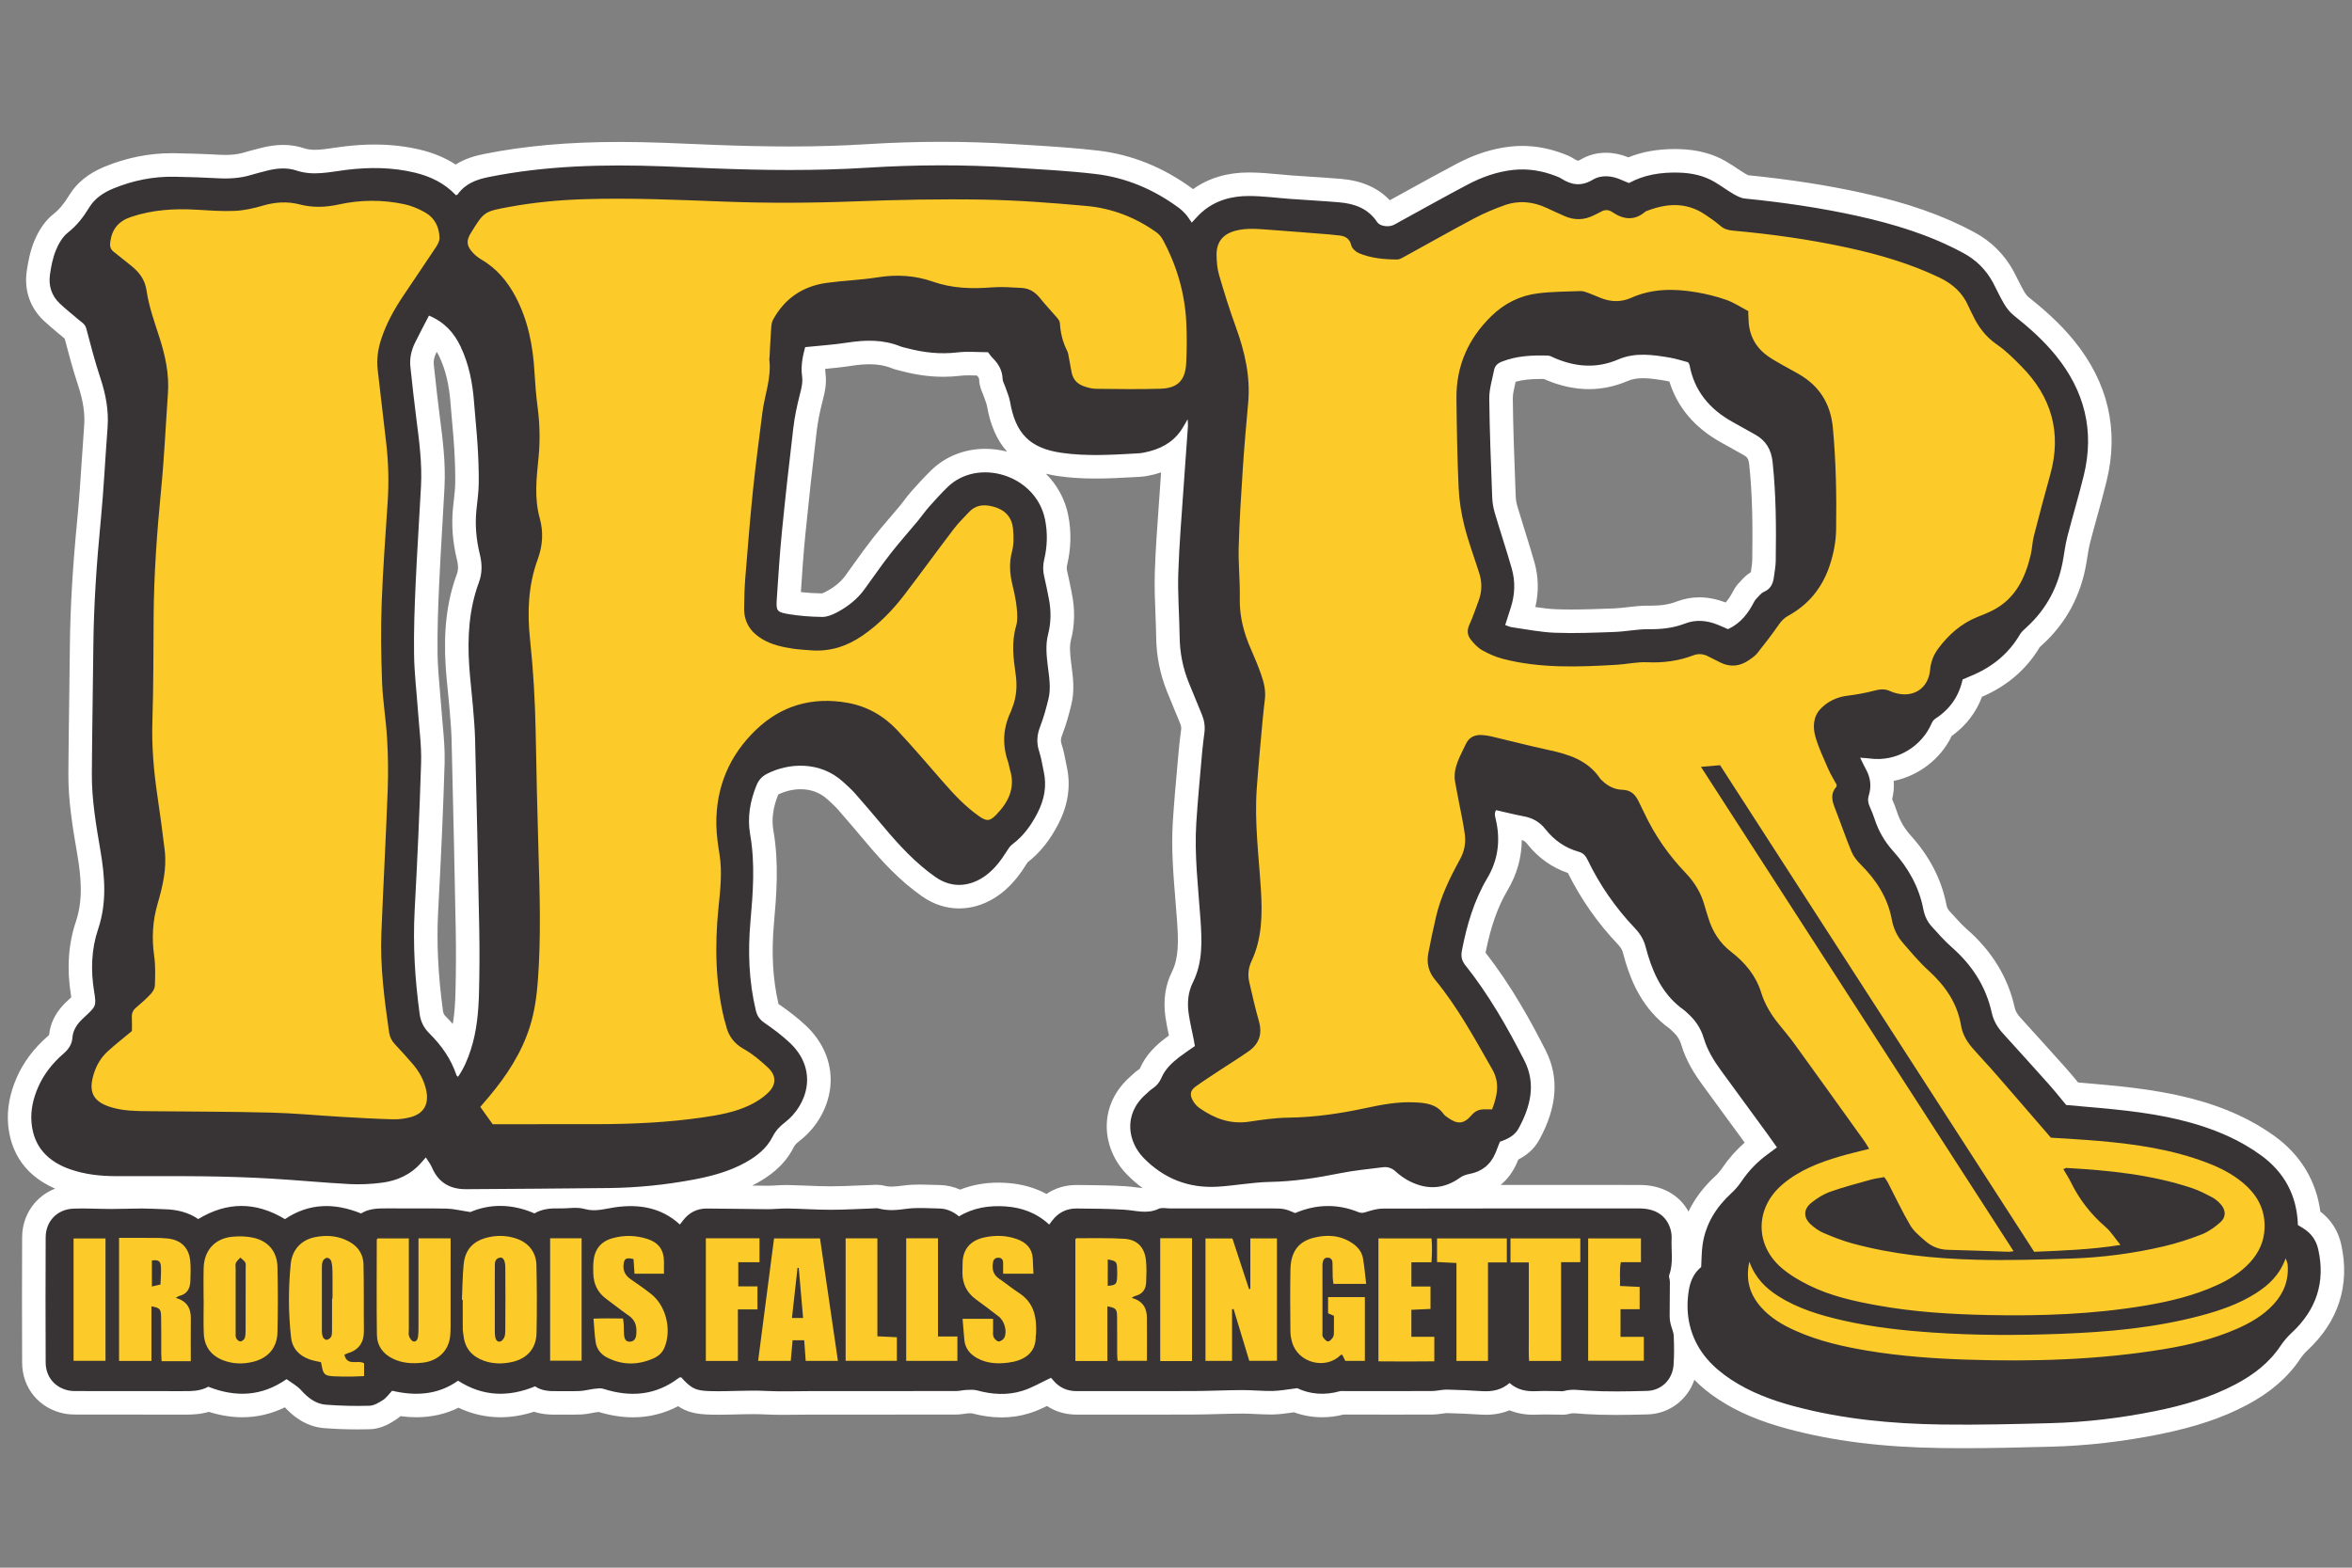
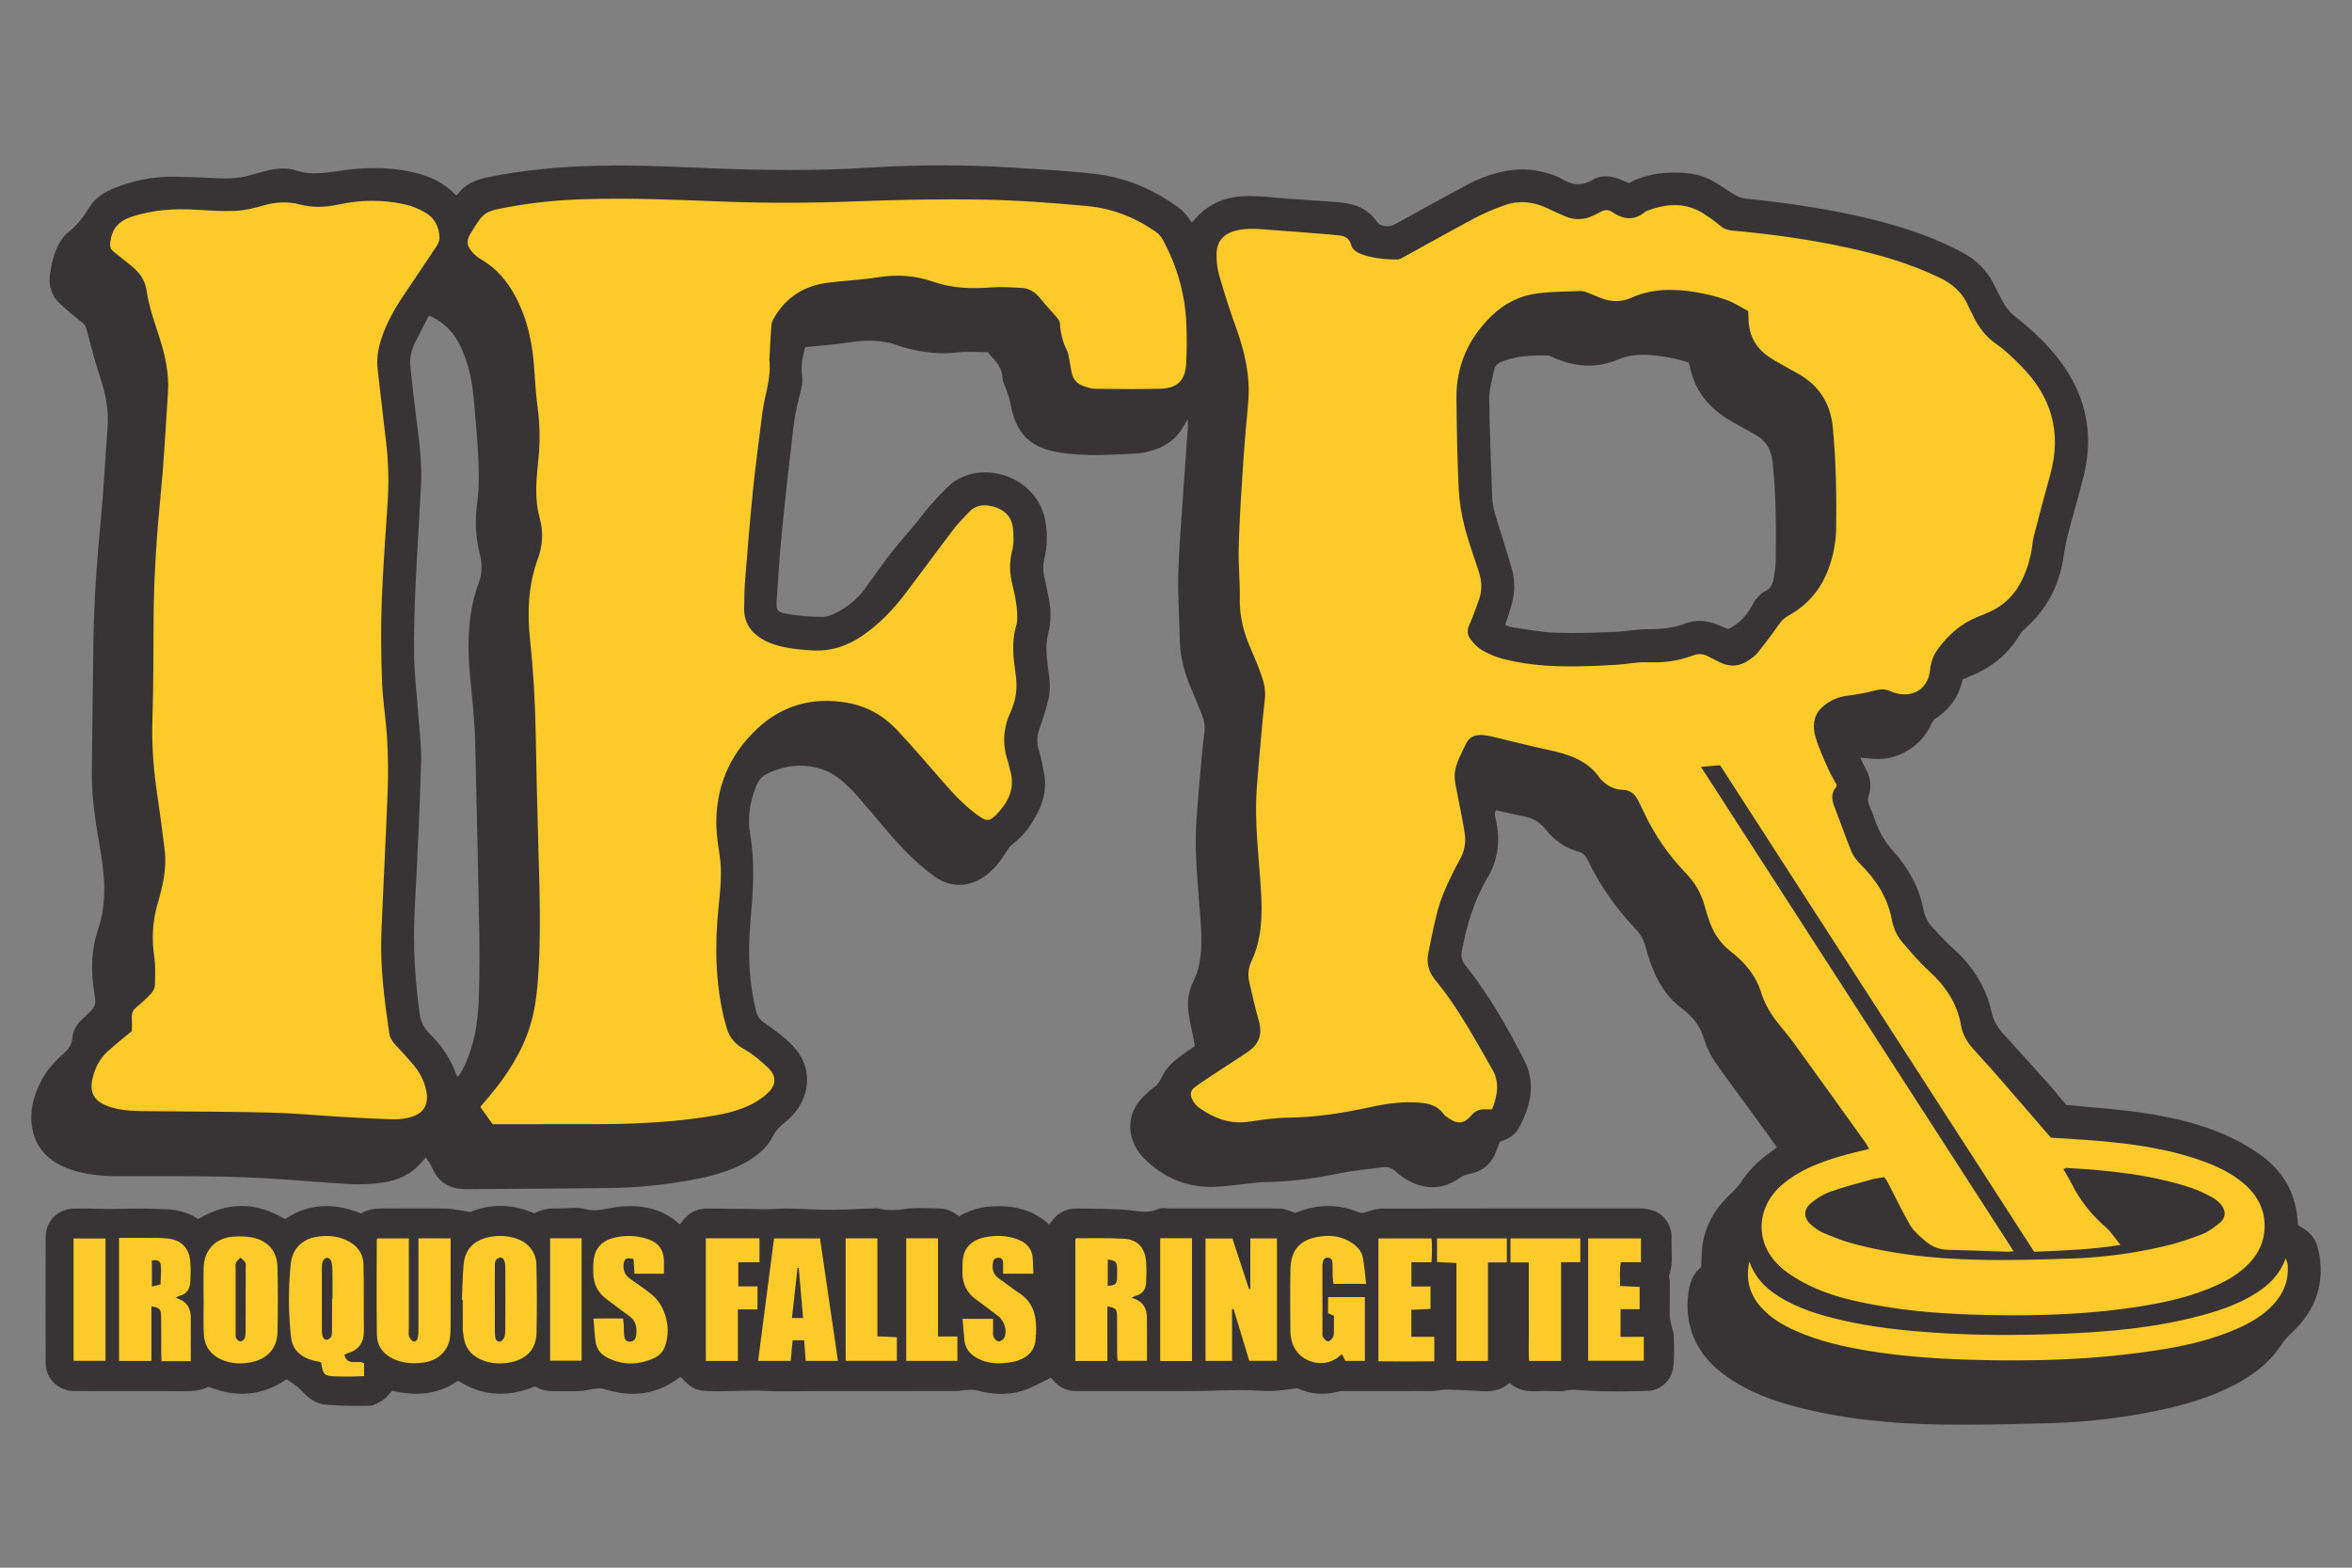
<svg xmlns="http://www.w3.org/2000/svg" version="1.1" id="Layer_1" x="0px" y="0px" width="300px" height="200px" viewBox="0 0 300 200" enable-background="new 0 0 300 200" xml:space="preserve">
  <rect x="0" y="0" width="300" height="200" fill="#808080" stroke="none" />
  <g>
-     <path fill="#FFFFFF" d="M250.399,184.756c-0.923,0-1.845-0.006-2.768-0.019c-7.545-0.106-13.77-0.883-19.588-2.442   c-3.618-0.969-6.452-2.179-8.917-3.808c-1.15-0.761-2.151-1.576-3.008-2.453c-0.859,2.528-3.187,4.333-5.939,4.41   c-1.354,0.037-2.71,0.068-4.063,0.068c-1.436,0-2.716-0.036-3.911-0.109c-0.222-0.014-0.44-0.031-0.657-0.05   c-0.284-0.024-0.564-0.052-0.845-0.052c-0.169,0-0.295,0.013-0.385,0.038c-0.353,0.101-0.717,0.149-1.114,0.149   c-0.134,0-0.269-0.006-0.404-0.014c-0.354-0.004-1.51-0.019-1.786-0.019c-0.302,0-0.603,0.004-0.903,0.019   c-0.179,0.009-0.356,0.014-0.532,0.014c-1.105,0-2.12-0.189-3.036-0.565c-0.92,0.378-1.937,0.568-3.041,0.568   c-0.215,0-0.431-0.007-0.649-0.021c-1.3-0.08-2.829-0.165-4.348-0.193c-0.09,0-0.313,0.033-0.491,0.06   c-0.368,0.055-0.827,0.122-1.351,0.124c-1.563,0.008-3.134,0.01-4.703,0.01c0,0-6.539-0.006-6.588-0.007   c-0.91,0.23-1.825,0.346-2.733,0.346c-1.231,0-2.454-0.217-3.587-0.633c-0.123,0.017-0.241,0.033-0.357,0.05   c-0.777,0.108-1.511,0.212-2.3,0.226l-0.345,0.003c-0.646,0-1.29-0.029-1.936-0.062c-0.548-0.026-1.095-0.054-1.642-0.054   c-1.075,0.005-2.085,0.033-3.095,0.061c-1.056,0.029-2.11,0.059-3.166,0.063c-1.984,0.008-3.964,0.01-5.944,0.01l-8.951-0.002   c-1.402,0-2.68-0.376-3.773-1.099c-0.688,0.338-1.409,0.663-2.209,0.915c-1.141,0.36-2.348,0.543-3.585,0.543   c-1.217,0-2.499-0.178-3.812-0.529c-0.008,0-0.017,0-0.025,0c-0.147,0-0.247,0.005-0.346,0.01l-0.161,0.007   c-0.108,0.004-0.212,0.025-0.316,0.041c-0.299,0.044-0.709,0.104-1.176,0.104c-3.564,0.006-7.134,0.008-10.704,0.008l-7.826-0.001   c-0.568,0-1.136,0.007-1.705,0.015c-0.593,0.007-1.187,0.015-1.78,0.015c-0.779,0-1.557-0.013-2.334-0.053   c-0.506-0.026-1.011-0.035-1.516-0.035c-0.718,0-1.435,0.019-2.152,0.036c-0.767,0.02-1.534,0.038-2.301,0.038   c-0.287,0-0.574-0.002-0.861-0.009c-1.883-0.038-3.095-0.307-4.241-1.081c-1.789,0.943-3.717,1.421-5.755,1.421   c-1.402,0-2.876-0.23-4.384-0.685c-0.031,0.004-0.063,0.008-0.094,0.012c-0.261,0.03-0.456,0.069-0.651,0.106   c-0.409,0.077-0.918,0.173-1.482,0.203c-0.384,0.02-0.764,0.025-1.143,0.025l-1.37-0.01c-0.156,0-0.844,0.009-0.844,0.009   c-0.775,0-1.704-0.055-2.659-0.37c-1.455,0.466-2.89,0.702-4.28,0.702c-1.841,0-3.635-0.408-5.352-1.216   c-1.646,0.808-3.45,1.215-5.383,1.215c-0.649,0-1.323-0.047-2.014-0.14c-0.177,0.156-0.375,0.31-0.596,0.453   c-0.639,0.412-1.821,1.175-3.284,1.216c-0.53,0.015-1.058,0.021-1.587,0.021c-1.438,0-2.878-0.055-4.281-0.163   c-2.584-0.2-4.286-1.883-4.992-2.653c-1.729,0.842-3.549,1.267-5.435,1.267c-1.38,0-2.813-0.231-4.271-0.689   c-1.078,0.32-2.139,0.356-3.093,0.356l-0.446-0.001c-2.176-0.007-4.35-0.008-6.523-0.008l-6.778-0.002   c-0.464,0-1.01-0.01-1.614-0.13c-3.193-0.637-5.346-3.248-5.359-6.5c-0.023-5.514-0.023-10.892,0-15.984   c0.013-2.868,1.718-5.248,4.215-6.208c-4.493-1.941-5.752-5.442-5.996-8.124c-0.178-1.959,0.191-3.997,1.097-6.059   c0.867-1.974,2.21-3.756,3.991-5.296c0.065-0.056,0.109-0.099,0.138-0.128c0.126-1.38,0.724-2.656,1.778-3.798   c0.214-0.231,0.446-0.452,0.679-0.67c0,0,0.304-0.284,0.368-0.345c-0.017-0.111-0.034-0.216-0.045-0.286   c-0.544-3.352-0.331-6.504,0.634-9.369c0.955-2.835,0.648-5.798,0.174-8.578l-0.018-0.107c-0.559-3.276-1.137-6.664-1.116-10.186   c0.02-3.154,0.063-6.307,0.107-9.461c0.032-2.276,0.063-4.551,0.085-6.827c0.049-4.892,0.353-10.066,0.957-16.284   c0.235-2.43,0.399-4.933,0.557-7.354c0.096-1.478,0.193-2.956,0.306-4.432c0.12-1.57-0.122-3.202-0.76-5.135   c-0.662-2-1.204-4.03-1.724-6.003c-0.046-0.037-0.092-0.075-0.137-0.114c-0.244-0.208-0.492-0.415-0.741-0.621   c-0.589-0.49-1.198-0.996-1.798-1.563c-1.745-1.648-2.513-3.892-2.161-6.317c0.165-1.137,0.406-2.48,0.95-3.803   c0.623-1.515,1.452-2.688,2.466-3.484c0.722-0.567,1.321-1.285,2.003-2.402c0.964-1.577,2.473-2.795,4.484-3.622   c2.797-1.149,5.682-1.731,8.574-1.731l0.45,0.004c1.65,0.033,3.604,0.082,5.566,0.193c0.279,0.016,0.556,0.025,0.832,0.025   c0.933,0,1.735-0.107,2.454-0.328c0.427-0.131,0.858-0.243,1.29-0.354l0.565-0.147c1.116-0.302,2.118-0.448,3.065-0.448   c0.928,0,1.827,0.143,2.672,0.424c0.409,0.136,0.85,0.199,1.387,0.199c0.73,0,1.547-0.12,2.411-0.248   c0.406-0.06,0.813-0.119,1.221-0.17c1.373-0.169,2.709-0.255,3.974-0.255c2.032,0,3.99,0.222,5.819,0.66   c1.699,0.406,3.212,1.04,4.523,1.892c1.219-0.769,2.519-1.124,3.64-1.349c5.131-1.031,10.769-1.533,17.234-1.533   c1.767,0,3.609,0.035,5.633,0.108c1.265,0.045,2.53,0.1,3.794,0.154l2.529,0.105c3.632,0.142,6.833,0.211,9.784,0.211   c3.476,0,6.652-0.094,9.708-0.286c3.246-0.205,6.501-0.309,9.675-0.309c3.055,0,6.12,0.096,9.111,0.286l1.743,0.108   c2.97,0.182,6.042,0.37,9.084,0.725c4.271,0.498,8.315,2.125,12.02,4.836c0.036,0.026,0.072,0.053,0.107,0.08   c1.969-1.41,4.353-2.124,7.1-2.124c1.365,0.002,2.644,0.123,3.881,0.238c0.565,0.053,1.131,0.106,1.696,0.147   c0.761,0.055,1.521,0.104,2.28,0.153c1.317,0.085,2.636,0.171,3.952,0.283c2.61,0.223,4.683,1.137,6.179,2.723l2.409-1.326   c2.035-1.123,4.07-2.245,6.127-3.329c2.312-1.22,4.547-1.937,6.83-2.191c0.509-0.057,1.024-0.085,1.532-0.085   c1.818,0,3.599,0.351,5.443,1.072c0.3,0.117,0.692,0.271,1.11,0.539c0.408,0.265,0.565,0.276,0.567,0.276   c0.022-0.001,0.131-0.03,0.316-0.141c0.977-0.581,2.063-0.875,3.229-0.875c0.947,0,1.912,0.196,2.875,0.584   c1.754-0.709,3.698-1.057,5.901-1.057c0.181,0,0.362,0.002,0.544,0.007c2.343,0.057,4.322,0.58,6.053,1.597   c0.452,0.266,0.89,0.556,1.327,0.847c0.359,0.24,0.719,0.48,1.091,0.697c0.198,0.114,0.307,0.168,0.363,0.194   c5.286,0.529,10.027,1.263,14.489,2.244c5.798,1.275,10.361,2.874,14.36,5.032c2.176,1.175,3.865,2.862,5.021,5.015   c0.2,0.374,0.391,0.754,0.581,1.134c0.267,0.534,0.519,1.039,0.786,1.484c0.162,0.27,0.356,0.509,0.516,0.636   c1.698,1.351,3.891,3.201,5.796,5.545c4.366,5.372,5.766,11.408,4.161,17.942c-0.372,1.519-0.791,3.031-1.196,4.494   c-0.303,1.093-0.605,2.186-0.89,3.283c-0.166,0.643-0.279,1.352-0.399,2.102l-0.075,0.467c-0.688,4.204-2.581,7.741-5.63,10.514   c-0.143,0.129-0.249,0.215-0.334,0.309c-1.687,2.831-4.164,4.961-7.368,6.336c-0.753,2.017-2.066,3.72-3.865,5.003   c-1.409,2.943-4.216,5.075-7.398,5.729c0.065,0.772,0.001,1.555-0.196,2.333c0.25,0.575,0.444,1.082,0.606,1.578   c0.384,1.184,0.938,2.136,1.801,3.094c2.385,2.656,3.901,5.605,4.509,8.768c0.086,0.449,0.236,0.661,0.373,0.811l0.408,0.447   c0.646,0.71,1.256,1.382,1.89,1.938c3.167,2.779,5.202,6.128,6.046,9.953c0.1,0.451,0.317,0.831,0.75,1.308   c1.948,2.146,3.897,4.294,5.827,6.459c0.521,0.586,1.02,1.189,1.506,1.781c0.396,0.035,0.792,0.069,1.187,0.104   c1.795,0.157,3.65,0.319,5.481,0.538c5.666,0.677,9.889,1.749,13.691,3.476c1.654,0.752,3.224,1.659,4.666,2.697   c3.338,2.401,5.349,5.718,5.878,9.659c1.358,1.035,2.267,2.448,2.646,4.129c1.178,5.192-0.317,9.896-4.323,13.602   c-0.32,0.296-0.635,0.67-0.908,1.079c-1.579,2.361-3.805,4.282-6.805,5.871c-3.084,1.634-6.618,2.817-11.124,3.725   c-4.656,0.937-9.294,1.47-13.784,1.586C257.502,184.671,254.025,184.756,250.399,184.756z M209.142,151.173   c2.816,0.003,5.05,1.244,6.227,3.391c0.798-1.653,1.957-3.183,3.47-4.571c0.293-0.27,0.585-0.614,0.844-0.998   c0.812-1.197,1.767-2.277,2.853-3.226c-1.809-2.479-3.616-4.955-5.432-7.426c-0.834-1.137-2.017-2.896-2.658-5.059   c-0.203-0.684-0.579-1.25-1.182-1.781l-0.284-0.262c-3.488-2.504-4.882-6.03-5.629-8.473c-0.127-0.413-0.246-0.832-0.355-1.253   c-0.066-0.256-0.193-0.577-0.644-1.051c-2.57-2.701-4.71-5.76-6.364-9.093c-2.026-0.683-3.809-1.954-5.189-3.703   c-0.214-0.271-0.408-0.418-0.694-0.509c-0.016,2.254-0.62,4.398-1.81,6.404c-1.259,2.123-2.155,4.666-2.813,7.984   c3.336,4.251,5.83,8.846,7.639,12.395c1.782,3.495,1.524,7.251-0.79,11.481c-0.687,1.252-1.703,2.014-2.673,2.507   c-0.042,0.106-0.085,0.211-0.129,0.315c-0.501,1.195-1.217,2.176-2.124,2.923c1.468,0,2.936-0.001,4.403-0.001L209.142,151.173z    M127.321,150.878c0.372,0,0.747,0.014,1.125,0.039c1.852,0.125,3.537,0.596,5.037,1.402c1.103-0.745,2.401-1.141,3.802-1.141   l0.709,0.006c1.833,0.017,3.728,0.033,5.627,0.155c0.434,0.029,0.864,0.084,1.292,0.141c0.298,0.04,0.583,0.078,0.833,0.097   c-0.718-0.525-1.401-1.122-2.046-1.788c-1.69-1.742-2.612-4.069-2.529-6.384c0.082-2.283,1.107-4.366,2.963-6.023l0.179-0.163   c0.273-0.253,0.614-0.567,1.061-0.862c0.81-1.881,2.161-3.067,3.25-3.896c0.155-0.118,0.312-0.235,0.472-0.351   c-0.163-0.767-0.329-1.559-0.447-2.394c-0.296-2.105-0.018-4.031,0.829-5.726c0.899-1.805,0.834-3.935,0.653-6.532   c-0.063-0.891-0.136-1.783-0.209-2.677c-0.266-3.241-0.54-6.592-0.322-10.012c0.149-2.322,0.358-4.66,0.561-6.921l0.188-2.106   c0.067-0.783,0.166-1.564,0.266-2.343l0.041-0.324c0.032-0.251-0.007-0.494-0.126-0.783l-0.604-1.463   c-0.359-0.87-0.719-1.739-1.071-2.611c-0.888-2.204-1.353-4.533-1.383-6.924c-0.014-0.989-0.053-1.981-0.092-2.974   c-0.068-1.719-0.138-3.497-0.081-5.295c0.091-2.818,0.295-5.648,0.493-8.385c0.073-1.013,0.146-2.025,0.214-3.038   c0.03-0.445,0.06-0.89,0.091-1.335c-0.469,0.154-0.96,0.284-1.472,0.389c-0.319,0.064-0.719,0.146-1.179,0.17l-0.651,0.036   c-1.645,0.092-3.345,0.188-5.057,0.188c-1.782,0-3.36-0.105-4.824-0.321c-0.527-0.078-1.031-0.177-1.511-0.297   c1.423,1.417,2.44,3.232,2.847,5.283c0.416,2.091,0.369,4.234-0.137,6.37c-0.066,0.277-0.063,0.512,0.011,0.813   c0.174,0.719,0.318,1.441,0.461,2.165l0.133,0.67c0.412,2.021,0.374,4.009-0.114,5.907c-0.205,0.792-0.121,1.712,0.011,2.833   l0.081,0.645c0.174,1.344,0.392,3.017-0.05,4.791c-0.288,1.161-0.639,2.511-1.161,3.841c-0.215,0.549-0.194,0.841-0.08,1.187   c0.255,0.776,0.401,1.533,0.53,2.202c0.045,0.237,0.091,0.474,0.142,0.708c0.518,2.389,0.168,4.805-1.038,7.178   c-1.078,2.124-2.376,3.756-3.963,4.982c-0.038,0.057-0.073,0.116-0.109,0.174c-0.761,1.202-1.792,2.671-3.317,3.829   c-1.624,1.233-3.458,1.885-5.306,1.885c-1.684,0-3.289-0.528-4.771-1.57c-2.876-2.023-5.106-4.479-7.087-6.833   c-1.204-1.429-2.413-2.857-3.648-4.263c-0.316-0.359-0.726-0.731-1.158-1.125l-0.144-0.131c-0.938-0.854-2.088-1.287-3.417-1.287   c-0.967,0-1.979,0.24-2.856,0.676c-0.659,1.63-0.866,3.159-0.621,4.563c0.744,4.246,0.385,8.352,0.068,11.975   c-0.329,3.743-0.135,7.076,0.591,10.184c1.369,0.939,2.492,1.827,3.461,2.73c2.184,2.038,3.313,4.655,3.18,7.369   c-0.138,2.823-1.641,5.596-4.02,7.416c-0.408,0.314-0.578,0.548-0.706,0.8c-1.223,2.416-3.248,3.743-4.665,4.531   c-0.201,0.111-0.401,0.219-0.603,0.32c0.632,0.009,1.9,0.02,1.902,0.02c0.398,0,0.746-0.021,1.094-0.04   c0.46-0.026,0.921-0.05,1.381-0.05l0.217,0.001c0.799,0.016,1.591,0.047,2.382,0.079c1.005,0.041,2.011,0.082,3.016,0.083   c1.138,0,2.276-0.049,3.48-0.1c0.574-0.024,1.147-0.049,1.721-0.067l0.118-0.008c0.168-0.011,0.336-0.02,0.502-0.02   c0.394,0,0.754,0.045,1.104,0.138c0.244,0.064,0.513,0.096,0.84,0.096c0.431,0,0.904-0.053,1.528-0.137   c0.637-0.086,1.305-0.126,2.102-0.126c0.506,0,1.015,0.017,1.522,0.034c0.332,0.011,0.663,0.022,0.993,0.027   c0.911,0.017,1.787,0.214,2.62,0.588C123.95,151.177,125.573,150.878,127.321,150.878z M55.635,45.029   c-0.256,0.519-0.356,0.997-0.306,1.461l0.088,0.809c0.207,1.906,0.414,3.813,0.661,5.714c0.386,2.976,0.782,6.018,0.616,9.179   c-0.088,1.678-0.186,3.356-0.284,5.034c-0.145,2.481-0.29,4.963-0.401,7.446c-0.12,2.673-0.243,5.779-0.196,8.806   c0.024,1.516,0.157,3.039,0.298,4.652c0.071,0.813,0.142,1.625,0.199,2.438c0.043,0.624,0.1,1.247,0.157,1.87   c0.145,1.592,0.293,3.238,0.243,4.94c-0.164,5.474-0.417,11.301-0.824,18.895c-0.211,3.943-0.011,8.088,0.611,12.672   c0.047,0.345,0.133,0.513,0.398,0.778c0.302,0.301,0.59,0.604,0.863,0.91c0.237-1.438,0.31-2.868,0.342-4.157   c0.066-2.681,0.076-5.34,0.028-7.901c-0.132-7.072-0.3-14.755-0.528-24.178c-0.028-1.158-0.126-2.324-0.229-3.559l-0.054-0.645   c-0.057-0.68-0.125-1.361-0.194-2.042c-0.102-1.004-0.203-2.008-0.269-3.015c-0.307-4.662,0.144-8.441,1.42-11.893   c0.129-0.35,0.248-0.872,0.018-1.808c-0.556-2.254-0.727-4.49-0.511-6.647c0.031-0.314,0.067-0.631,0.103-0.948   c0.088-0.78,0.172-1.517,0.18-2.2c0.017-1.336-0.026-2.792-0.136-4.581c-0.064-1.049-0.158-2.094-0.252-3.139   c-0.07-0.787-0.141-1.574-0.2-2.361c-0.184-2.461-0.641-4.389-1.439-6.067c-0.104-0.219-0.213-0.422-0.328-0.611   C55.684,44.93,55.659,44.979,55.635,45.029z M195.835,77.443c0.907,0.137,1.778,0.249,2.624,0.28   c0.669,0.025,1.338,0.036,2.008,0.036c1.609,0,3.275-0.061,4.886-0.12l0.479-0.018c0.525-0.019,1.093-0.084,1.694-0.154   c0.847-0.098,1.722-0.198,2.669-0.198l0.332,0.002c1.36,0,2.378-0.16,3.299-0.517c0.942-0.364,1.926-0.548,2.925-0.548   c1.093,0,2.218,0.222,3.344,0.659c0.339-0.354,0.651-0.826,0.985-1.47c0.23-0.442,0.493-0.804,0.808-1.112   c0.039-0.039,0.086-0.095,0.135-0.148c0.27-0.302,0.684-0.766,1.299-1.137c0.02-0.145,0.04-0.288,0.062-0.431   c0.058-0.396,0.112-0.769,0.116-1.053c0.059-3.954,0.053-8.171-0.385-12.258c-0.083-0.786-0.32-0.978-0.673-1.18   c-0.659-0.378-1.325-0.747-1.99-1.116l-0.968-0.539c-3.343-1.869-5.54-4.471-6.549-7.749c-0.162-0.039-0.32-0.072-0.473-0.098   c-1.019-0.171-2.006-0.325-2.897-0.325c-0.771,0-1.393,0.113-1.956,0.355c-1.6,0.689-3.265,1.039-4.945,1.039   c-1.797,0-3.649-0.401-5.509-1.194c-0.073-0.031-0.146-0.065-0.22-0.1c-0.152-0.002-0.305-0.004-0.457-0.004   c-1.286,0-2.293,0.112-3.159,0.358c-0.011,0.047-0.021,0.094-0.032,0.141c-0.172,0.745-0.333,1.447-0.328,1.986   c0.036,3.587,0.176,7.257,0.31,10.805l0.065,1.736c0.014,0.383,0.09,0.818,0.22,1.259c0.304,1.028,0.625,2.054,0.945,3.08   c0.415,1.326,0.829,2.651,1.211,3.986C196.246,73.584,196.288,75.512,195.835,77.443z M102.152,75.539   c0.839,0.096,1.738,0.152,2.684,0.166c0.062-0.018,0.214-0.071,0.483-0.21c1.097-0.57,1.927-1.255,2.538-2.095   c0.331-0.456,0.659-0.915,0.987-1.374c0.773-1.081,1.572-2.199,2.422-3.289c0.741-0.951,1.517-1.857,2.267-2.733   c0.409-0.477,0.817-0.955,1.219-1.438c0.189-0.228,0.369-0.464,0.549-0.701c0.314-0.413,0.631-0.824,0.974-1.211   c0.661-0.746,1.539-1.718,2.494-2.651c1.808-1.769,4.256-2.743,6.893-2.743c0.962,0,1.899,0.124,2.794,0.356   c-1.302-1.448-2.146-3.389-2.573-5.865c-0.031-0.18-0.148-0.494-0.261-0.797c-0.083-0.223-0.166-0.445-0.24-0.67l-0.04-0.087   c-0.16-0.366-0.428-0.979-0.45-1.788c-0.002-0.066-0.006-0.197-0.28-0.503c-0.342-0.01-0.684-0.02-1.025-0.02   c-0.454,0-0.813,0.018-1.133,0.056c-0.698,0.083-1.413,0.125-2.124,0.125c-1.727,0-3.475-0.238-5.344-0.729l-0.198-0.049   c-0.282-0.067-0.668-0.16-1.087-0.329c-0.824-0.33-1.74-0.491-2.793-0.491c-0.687,0-1.459,0.067-2.362,0.207   c-1.106,0.171-2.212,0.283-3.291,0.383c-0.002,0.168,0.007,0.33,0.029,0.486c0.197,1.415-0.105,2.592-0.348,3.539   c-0.383,1.5-0.621,2.707-0.754,3.829c-0.564,4.717-1.04,9.045-1.454,13.231C102.483,70.588,102.314,73.104,102.152,75.539z" />
-     <path fill="#383435" d="M295.686,159.359c-0.266-1.176-0.932-2.065-1.958-2.69c-0.209-0.127-0.415-0.253-0.628-0.382   c-0.117-3.787-1.747-6.771-4.765-8.942c-1.293-0.931-2.703-1.741-4.153-2.4c-4.065-1.846-8.403-2.702-12.807-3.229   c-2.583-0.309-5.181-0.498-7.832-0.746c-0.712-0.854-1.444-1.78-2.227-2.659c-1.923-2.158-3.866-4.299-5.81-6.439   c-0.704-0.776-1.221-1.61-1.457-2.677c-0.739-3.351-2.521-6.087-5.096-8.346c-0.908-0.798-1.71-1.719-2.528-2.611   c-0.589-0.642-0.942-1.398-1.109-2.273c-0.539-2.809-1.931-5.253-3.793-7.326c-1.14-1.267-1.914-2.602-2.422-4.169   c-0.177-0.541-0.395-1.07-0.628-1.59c-0.215-0.476-0.26-0.911-0.097-1.437c0.337-1.098,0.224-2.184-0.33-3.212   c-0.253-0.468-0.479-0.952-0.715-1.428c-0.005-0.073-0.01-0.144-0.014-0.217c0.041,0.034,0.084,0.067,0.127,0.1   c0.318,0.022,0.642,0.025,0.957,0.071c3.639,0.529,6.758-1.667,7.942-4.394c0.108-0.248,0.273-0.523,0.492-0.663   c1.866-1.197,3.036-2.876,3.497-5.013c0.377-0.162,0.701-0.308,1.031-0.442c2.658-1.085,4.795-2.781,6.267-5.281   c0.21-0.356,0.545-0.65,0.858-0.934c2.606-2.371,4.122-5.318,4.688-8.779c0.155-0.949,0.291-1.906,0.531-2.835   c0.669-2.586,1.441-5.146,2.077-7.741c1.4-5.702,0.109-10.8-3.575-15.334c-1.564-1.924-3.402-3.551-5.335-5.089   c-0.485-0.386-0.899-0.905-1.221-1.438c-0.531-0.883-0.95-1.834-1.439-2.746c-0.883-1.645-2.134-2.893-3.802-3.793   c-4.278-2.309-8.865-3.705-13.58-4.742c-4.705-1.035-9.467-1.725-14.261-2.201c-0.501-0.05-1.006-0.314-1.454-0.574   c-0.831-0.483-1.604-1.064-2.433-1.552c-1.416-0.833-2.963-1.144-4.604-1.184c-2.218-0.054-4.338,0.259-6.3,1.33   c-0.33-0.136-0.631-0.246-0.921-0.379c-1.239-0.568-2.584-0.707-3.721-0.03c-1.478,0.879-2.728,0.661-4.039-0.189   c-0.179-0.115-0.383-0.191-0.582-0.27c-1.788-0.699-3.617-1.014-5.55-0.799c-2.058,0.229-3.962,0.913-5.764,1.864   c-2.902,1.53-5.762,3.137-8.64,4.712c-0.281,0.154-0.553,0.333-0.846,0.459c-0.667,0.289-1.722,0.127-2.047-0.368   c-1.149-1.747-2.884-2.37-4.838-2.536c-2.062-0.176-4.128-0.285-6.19-0.433c-1.778-0.127-3.554-0.374-5.332-0.377   c-2.221-0.005-4.315,0.562-6.035,2.082c-0.445,0.393-0.828,0.856-1.266,1.316c-0.269-0.381-0.485-0.751-0.765-1.068   c-0.282-0.318-0.602-0.614-0.945-0.865c-3.169-2.32-6.706-3.824-10.596-4.277c-3.54-0.413-7.109-0.593-10.669-0.819   c-6.136-0.389-12.276-0.364-18.409,0.023c-6.602,0.416-13.199,0.336-19.8,0.079c-2.104-0.083-4.208-0.183-6.312-0.259   c-7.434-0.267-14.838-0.105-22.169,1.368c-1.601,0.321-3.01,0.854-3.983,2.235c-0.031,0.044-0.118,0.048-0.21,0.082   c-1.431-1.524-3.25-2.403-5.259-2.883c-2.88-0.689-5.814-0.704-8.727-0.345c-2.12,0.262-4.202,0.795-6.333,0.087   c-1.333-0.443-2.678-0.286-4.008,0.074c-0.585,0.158-1.176,0.295-1.755,0.473c-1.419,0.437-2.863,0.516-4.338,0.431   c-1.817-0.104-3.638-0.153-5.457-0.189c-2.711-0.056-5.315,0.472-7.823,1.502c-1.255,0.516-2.363,1.263-3.064,2.411   c-0.746,1.22-1.564,2.297-2.71,3.197c-0.69,0.542-1.202,1.43-1.545,2.265c-0.399,0.972-0.604,2.044-0.756,3.094   c-0.206,1.416,0.194,2.706,1.254,3.707c0.774,0.732,1.616,1.391,2.427,2.084c0.368,0.315,0.798,0.525,0.947,1.092   c0.561,2.133,1.12,4.271,1.813,6.364c0.681,2.061,1.069,4.129,0.903,6.304c-0.301,3.949-0.486,7.907-0.868,11.848   c-0.518,5.332-0.89,10.666-0.943,16.023c-0.053,5.425-0.159,10.852-0.192,16.276c-0.02,3.295,0.54,6.537,1.091,9.771   c0.574,3.368,0.837,6.695-0.289,10.04c-0.865,2.567-0.953,5.238-0.516,7.932c0.308,1.903,0.248,1.912-1.145,3.218   c-0.208,0.195-0.42,0.388-0.614,0.598c-0.545,0.591-0.938,1.27-0.999,2.083c-0.065,0.885-0.503,1.512-1.159,2.077   c-1.364,1.18-2.475,2.568-3.207,4.233c-0.641,1.458-1,2.991-0.855,4.58c0.282,3.101,2.133,4.957,4.963,5.938   c1.872,0.648,3.824,0.855,5.796,0.861c3.749,0.01,7.498-0.027,11.245,0.021c2.783,0.036,5.568,0.123,8.347,0.28   c3.383,0.193,6.759,0.525,10.144,0.708c1.381,0.074,2.787,0.008,4.16-0.166c1.957-0.247,3.705-1.023,5.043-2.551   c0.179-0.205,0.358-0.408,0.595-0.679c0.296,0.475,0.596,0.841,0.771,1.256c0.824,1.948,2.312,2.812,4.379,2.795   c6.069-0.048,12.137-0.072,18.205-0.146c3.644-0.045,7.264-0.408,10.847-1.089c2.284-0.434,4.52-1.031,6.57-2.172   c1.427-0.794,2.698-1.785,3.447-3.266c0.384-0.759,0.893-1.314,1.559-1.826c2.868-2.195,4.371-6.705,0.616-10.21   c-0.986-0.92-2.075-1.744-3.191-2.504c-0.613-0.417-0.944-0.897-1.109-1.59c-0.889-3.72-1.025-7.494-0.693-11.275   c0.327-3.739,0.622-7.452-0.035-11.196c-0.375-2.141-0.008-4.262,0.829-6.289c0.273-0.663,0.707-1.119,1.342-1.441   c2.739-1.392,6.735-1.65,9.699,1.046c0.527,0.481,1.063,0.958,1.534,1.492c1.249,1.421,2.472,2.865,3.689,4.311   c1.958,2.326,4.007,4.545,6.518,6.312c2.399,1.688,4.803,1.067,6.537-0.25c1.07-0.813,1.853-1.869,2.563-2.991   c0.206-0.325,0.421-0.681,0.721-0.903c1.441-1.074,2.448-2.488,3.246-4.061c0.831-1.635,1.175-3.36,0.779-5.186   c-0.188-0.87-0.311-1.763-0.588-2.603c-0.368-1.114-0.29-2.135,0.136-3.222c0.439-1.121,0.751-2.297,1.042-3.47   c0.361-1.453,0.069-2.915-0.1-4.363c-0.154-1.317-0.277-2.608,0.063-3.928c0.386-1.501,0.391-3.037,0.08-4.564   c-0.184-0.908-0.351-1.82-0.569-2.72c-0.182-0.745-0.195-1.462-0.015-2.215c0.399-1.683,0.454-3.38,0.114-5.094   c-1.136-5.717-8.547-7.963-12.444-4.152c-0.815,0.796-1.587,1.64-2.343,2.493c-0.519,0.586-0.962,1.239-1.463,1.842   c-1.139,1.37-2.334,2.695-3.428,4.099c-1.163,1.49-2.235,3.051-3.347,4.581c-0.943,1.297-2.175,2.263-3.582,2.993   c-0.556,0.289-1.21,0.557-1.815,0.549c-1.42-0.017-2.853-0.119-4.252-0.351c-1.565-0.259-1.65-0.429-1.546-1.968   c0.192-2.848,0.371-5.698,0.652-8.539c0.438-4.436,0.931-8.866,1.46-13.292c0.168-1.409,0.468-2.81,0.819-4.186   c0.206-0.804,0.408-1.573,0.291-2.412c-0.174-1.249,0.07-2.455,0.394-3.671c1.84-0.191,3.623-0.305,5.381-0.577   c2.292-0.354,4.537-0.413,6.733,0.466c0.296,0.119,0.616,0.177,0.926,0.259c2.087,0.548,4.185,0.784,6.355,0.527   c1.295-0.153,2.623-0.028,3.93-0.028c0.199,0.252,0.354,0.497,0.554,0.696c0.751,0.749,1.271,1.589,1.305,2.697   c0.009,0.338,0.224,0.669,0.335,1.006c0.212,0.635,0.501,1.256,0.613,1.908c0.693,4.016,2.467,5.924,6.516,6.521   c3.29,0.486,6.62,0.252,9.934,0.07c0.248-0.013,0.495-0.064,0.739-0.114c1.842-0.376,3.449-1.157,4.566-2.733   c0.305-0.428,0.544-0.9,0.897-1.492c0.021,0.379,0.058,0.611,0.042,0.838c-0.173,2.491-0.363,4.981-0.531,7.472   c-0.252,3.772-0.58,7.542-0.702,11.319c-0.087,2.707,0.137,5.423,0.174,8.135c0.025,2.025,0.411,3.967,1.166,5.838   c0.547,1.354,1.111,2.702,1.666,4.054c0.305,0.739,0.43,1.502,0.329,2.303c-0.107,0.849-0.221,1.698-0.295,2.551   c-0.26,2.984-0.55,5.969-0.742,8.957c-0.262,4.111,0.243,8.198,0.53,12.291c0.19,2.749,0.32,5.506-0.963,8.08   c-0.634,1.269-0.733,2.605-0.542,3.965c0.159,1.126,0.434,2.237,0.652,3.354c0.055,0.271,0.095,0.544,0.141,0.804   c-0.695,0.488-1.351,0.919-1.971,1.394c-0.945,0.72-1.813,1.536-2.289,2.644c-0.253,0.589-0.601,1.022-1.124,1.368   c-0.325,0.215-0.604,0.5-0.897,0.762c-2.954,2.636-2.185,6.115-0.278,8.081c2.564,2.646,5.757,3.916,9.453,3.693   c2.242-0.135,4.471-0.569,6.711-0.611c3.017-0.056,5.955-0.511,8.897-1.104c1.813-0.364,3.663-0.535,5.5-0.769   c0.624-0.078,1.153,0.122,1.646,0.575c0.519,0.478,1.12,0.896,1.749,1.214c2.229,1.131,4.388,1.013,6.45-0.471   c0.325-0.235,0.751-0.38,1.15-0.454c1.607-0.298,2.719-1.187,3.347-2.685c0.192-0.46,0.365-0.927,0.565-1.434   c0.937-0.317,1.871-0.758,2.372-1.671c1.517-2.772,2.268-5.702,0.749-8.68c-2.17-4.258-4.544-8.414-7.535-12.169   c-0.483-0.607-0.568-1.167-0.433-1.867c0.621-3.24,1.541-6.378,3.235-9.236c1.385-2.334,1.697-4.801,1.102-7.422   c-0.089-0.393-0.246-0.812,0.011-1.256c1.206,0.271,2.379,0.571,3.568,0.793c1.142,0.213,2.028,0.738,2.758,1.661   c1.085,1.374,2.487,2.368,4.186,2.841c0.634,0.174,0.919,0.526,1.183,1.073c1.548,3.202,3.558,6.102,6.006,8.675   c0.667,0.702,1.135,1.445,1.372,2.361c0.099,0.379,0.206,0.756,0.321,1.131c0.842,2.752,2.118,5.221,4.543,6.938   c0.176,0.122,0.323,0.281,0.484,0.424c0.985,0.868,1.694,1.901,2.074,3.179c0.451,1.52,1.266,2.862,2.2,4.136   c1.964,2.673,3.919,5.353,5.872,8.031c0.417,0.569,0.818,1.15,1.267,1.781c-0.422,0.313-0.786,0.589-1.156,0.857   c-1.313,0.951-2.424,2.092-3.336,3.438c-0.373,0.552-0.811,1.077-1.3,1.526c-1.956,1.797-3.301,3.93-3.691,6.584   c-0.134,0.913-0.121,1.848-0.182,2.862c-0.907,0.724-1.391,1.783-1.579,2.978c-0.271,1.709-0.22,3.405,0.298,5.079   c0.856,2.771,2.718,4.727,5.068,6.28c2.468,1.631,5.202,2.653,8.039,3.413c6.173,1.654,12.492,2.25,18.854,2.34   c4.636,0.064,9.278-0.053,13.916-0.176c4.464-0.115,8.891-0.647,13.27-1.528c3.576-0.72,7.068-1.716,10.312-3.435   c2.267-1.2,4.265-2.718,5.716-4.889c0.39-0.582,0.851-1.137,1.364-1.612C295.427,167.16,296.649,163.611,295.686,159.359z    M61.1,126.55c-0.062,2.497-0.274,4.99-1.056,7.388c-0.393,1.207-0.882,2.374-1.618,3.435c-0.099-0.089-0.179-0.126-0.198-0.184   c-0.685-2.081-1.917-3.815-3.451-5.343c-0.705-0.703-1.111-1.466-1.252-2.498c-0.597-4.397-0.872-8.794-0.634-13.235   c0.335-6.271,0.633-12.545,0.821-18.823c0.064-2.164-0.243-4.34-0.394-6.511c-0.169-2.418-0.465-4.833-0.503-7.253   c-0.047-2.994,0.064-5.994,0.198-8.986c0.186-4.169,0.468-8.335,0.686-12.503c0.152-2.9-0.223-5.767-0.595-8.635   c-0.285-2.191-0.517-4.39-0.756-6.586c-0.119-1.093,0.116-2.135,0.598-3.112c0.565-1.145,1.167-2.272,1.772-3.442   c2.007,0.852,3.207,2.215,4.029,3.945c1.072,2.256,1.536,4.659,1.721,7.131c0.138,1.848,0.341,3.69,0.454,5.54   c0.098,1.597,0.162,3.201,0.142,4.801c-0.014,1.138-0.184,2.274-0.297,3.411c-0.191,1.903-0.015,3.788,0.438,5.629   c0.302,1.226,0.315,2.399-0.116,3.567c-1.277,3.454-1.479,7.031-1.24,10.655c0.11,1.672,0.321,3.337,0.459,5.008   c0.12,1.457,0.257,2.916,0.292,4.377c0.195,8.064,0.378,16.129,0.529,24.195C61.178,121.193,61.166,123.874,61.1,126.55z    M192.823,72.522c-0.674-2.359-1.454-4.689-2.149-7.043c-0.189-0.644-0.315-1.326-0.34-1.995   c-0.156-4.208-0.334-8.415-0.377-12.624c-0.012-1.222,0.379-2.452,0.62-3.67c0.104-0.517,0.447-0.843,0.964-1.046   c1.902-0.756,3.89-0.84,5.893-0.781c0.304,0.009,0.604,0.204,0.896,0.329c2.677,1.141,5.359,1.336,8.093,0.159   c2.134-0.917,4.345-0.601,6.535-0.232c0.832,0.14,1.643,0.411,2.355,0.595c0.114,0.198,0.169,0.255,0.183,0.321   c0.604,3.333,2.558,5.653,5.45,7.27c0.995,0.556,1.996,1.103,2.986,1.67c1.336,0.766,1.999,1.905,2.164,3.463   c0.449,4.199,0.464,8.406,0.401,12.617c-0.009,0.673-0.143,1.344-0.228,2.016c-0.105,0.848-0.382,1.547-1.269,1.929   c-0.398,0.171-0.688,0.603-1.016,0.928c-0.101,0.099-0.179,0.225-0.244,0.35c-0.75,1.447-1.684,2.724-3.333,3.488   c-0.353-0.153-0.834-0.377-1.326-0.573c-1.371-0.549-2.771-0.682-4.173-0.14c-1.488,0.577-3.014,0.735-4.609,0.718   c-1.452-0.016-2.904,0.296-4.361,0.35c-2.53,0.092-5.067,0.197-7.594,0.102c-1.842-0.069-3.671-0.447-5.503-0.705   c-0.272-0.038-0.53-0.17-0.852-0.278c0.24-0.752,0.457-1.458,0.69-2.158C193.234,75.908,193.304,74.205,192.823,72.522z    M213.486,170.432c0.053,1.246,0.072,2.501-0.025,3.743c-0.144,1.829-1.546,3.22-3.365,3.271c-2.569,0.07-5.146,0.121-7.707-0.036   c-0.982-0.061-1.925-0.23-2.894,0.046c-0.232,0.066-0.497,0.017-0.747,0.017c-0.928,0-1.857-0.037-2.783,0.008   c-1.26,0.062-2.419-0.154-3.421-1.043c-1.025,0.9-2.219,1.119-3.512,1.041c-1.489-0.092-2.98-0.171-4.474-0.198   c-0.634-0.012-1.27,0.181-1.905,0.183c-3.711,0.018-7.423,0.006-11.135,0.005c-0.213,0-0.439-0.034-0.638,0.023   c-1.978,0.565-3.882,0.351-5.415-0.392c-1.311,0.156-2.218,0.339-3.127,0.355c-1.315,0.022-2.633-0.119-3.947-0.113   c-2.065,0.01-4.13,0.114-6.195,0.124c-4.961,0.019-9.922,0.003-14.883,0.008c-1.177,0-2.152-0.428-2.923-1.32   c-0.137-0.158-0.277-0.313-0.336-0.38c-1.253,0.584-2.389,1.268-3.621,1.655c-1.91,0.603-3.868,0.485-5.806-0.046   c-0.421-0.115-0.894-0.078-1.34-0.061c-0.459,0.018-0.917,0.144-1.375,0.144c-6.177,0.011-12.353,0.007-18.529,0.007   c-1.888,0-3.781,0.077-5.665-0.02c-2.311-0.119-4.613,0.076-6.92,0.027c-2.006-0.041-2.553-0.255-3.921-1.776   c-0.089,0.021-0.21,0.021-0.284,0.077c-2.952,2.257-6.184,2.505-9.628,1.401c-0.338-0.108-0.744-0.053-1.111-0.009   c-0.631,0.072-1.253,0.253-1.884,0.286c-0.962,0.049-1.928-0.004-2.891,0.018c-1.011,0.021-2-0.037-2.822-0.612   c-3.423,1.405-6.668,1.312-9.828-0.72c-2.582,1.834-5.463,1.976-8.415,1.28c-0.413,0.433-0.725,0.9-1.158,1.181   c-0.525,0.339-1.148,0.719-1.738,0.735c-1.849,0.051-3.708,0.009-5.552-0.134c-1.296-0.101-2.281-0.873-3.152-1.844   c-0.504-0.563-1.216-0.938-1.86-1.416c-3.154,2.203-6.46,2.357-9.993,0.968c-1.035,0.596-2.243,0.565-3.456,0.563   c-4.354-0.014-8.708-0.004-13.061-0.01c-0.427,0-0.865,0.01-1.278-0.072c-1.758-0.351-2.935-1.745-2.942-3.569   c-0.022-5.32-0.024-10.639,0-15.959c0.009-2.07,1.465-3.594,3.546-3.674c1.602-0.061,3.209,0.043,4.813,0.045   c1.317,0,2.635-0.063,3.952-0.062c0.963,0.001,1.925,0.065,2.888,0.094c1.523,0.045,2.969,0.367,4.262,1.252   c3.695-2.241,7.369-2.22,11.059,0.011c3.066-2.06,6.312-2.107,9.711-0.724c0.954-0.601,2.045-0.657,3.166-0.646   c2.57,0.024,5.141-0.025,7.709,0.026c0.905,0.02,1.805,0.252,3.066,0.439c2.459-1.056,5.298-1.086,8.169,0.171   c0.975-0.569,2.061-0.668,3.181-0.636c1.07,0.032,2.208-0.215,3.197,0.069c1.402,0.404,2.626-0.035,3.941-0.216   c3.005-0.416,5.843,0.01,8.236,2.202c0.131-0.169,0.258-0.324,0.378-0.485c0.754-1.015,1.78-1.552,3.028-1.552   c2.567,0.001,5.135,0.069,7.703,0.085c0.889,0.006,1.779-0.104,2.667-0.089c1.816,0.034,3.631,0.161,5.446,0.162   c1.768,0,3.534-0.11,5.302-0.169c0.285-0.009,0.586-0.06,0.854,0.012c1.183,0.313,2.334,0.195,3.539,0.033   c1.367-0.185,2.779-0.06,4.17-0.038c0.922,0.017,1.736,0.366,2.515,1.005c1.807-1.1,3.819-1.415,5.923-1.273   c2.093,0.142,3.967,0.823,5.581,2.316c0.134-0.177,0.253-0.332,0.371-0.488c0.784-1.044,1.841-1.572,3.135-1.56   c2.032,0.02,4.069,0.024,6.097,0.155c1.458,0.096,2.892,0.584,4.351-0.113c0.41-0.195,0.985-0.049,1.484-0.049   c1.816-0.002,3.631-0.001,5.447-0.001c2.524,0,5.05-0.001,7.573,0c1.422,0,1.66,0.049,2.914,0.587   c2.672-1.135,5.381-1.216,8.094-0.107c0.373,0.152,0.65,0.07,1.007-0.041c0.671-0.206,1.377-0.419,2.069-0.421   c10.924-0.025,21.848-0.02,32.773-0.016c2.044,0.002,3.436,0.941,3.933,2.653c0.106,0.372,0.16,0.774,0.142,1.159   c-0.072,1.558,0.254,3.14-0.303,4.673c-0.085,0.237,0.081,0.555,0.081,0.835c-0.002,1.497-0.028,2.995-0.028,4.492   c0,0.305,0.049,0.614,0.12,0.912C213.208,169.412,213.466,169.916,213.486,170.432z" />
+     <path fill="#383435" d="M295.686,159.359c-0.266-1.176-0.932-2.065-1.958-2.69c-0.209-0.127-0.415-0.253-0.628-0.382   c-0.117-3.787-1.747-6.771-4.765-8.942c-1.293-0.931-2.703-1.741-4.153-2.4c-4.065-1.846-8.403-2.702-12.807-3.229   c-2.583-0.309-5.181-0.498-7.832-0.746c-0.712-0.854-1.444-1.78-2.227-2.659c-1.923-2.158-3.866-4.299-5.81-6.439   c-0.704-0.776-1.221-1.61-1.457-2.677c-0.739-3.351-2.521-6.087-5.096-8.346c-0.908-0.798-1.71-1.719-2.528-2.611   c-0.589-0.642-0.942-1.398-1.109-2.273c-0.539-2.809-1.931-5.253-3.793-7.326c-1.14-1.267-1.914-2.602-2.422-4.169   c-0.177-0.541-0.395-1.07-0.628-1.59c-0.215-0.476-0.26-0.911-0.097-1.437c0.337-1.098,0.224-2.184-0.33-3.212   c-0.253-0.468-0.479-0.952-0.715-1.428c-0.005-0.073-0.01-0.144-0.014-0.217c0.041,0.034,0.084,0.067,0.127,0.1   c0.318,0.022,0.642,0.025,0.957,0.071c3.639,0.529,6.758-1.667,7.942-4.394c0.108-0.248,0.273-0.523,0.492-0.663   c1.866-1.197,3.036-2.876,3.497-5.013c0.377-0.162,0.701-0.308,1.031-0.442c2.658-1.085,4.795-2.781,6.267-5.281   c0.21-0.356,0.545-0.65,0.858-0.934c2.606-2.371,4.122-5.318,4.688-8.779c0.155-0.949,0.291-1.906,0.531-2.835   c0.669-2.586,1.441-5.146,2.077-7.741c1.4-5.702,0.109-10.8-3.575-15.334c-1.564-1.924-3.402-3.551-5.335-5.089   c-0.485-0.386-0.899-0.905-1.221-1.438c-0.531-0.883-0.95-1.834-1.439-2.746c-0.883-1.645-2.134-2.893-3.802-3.793   c-4.278-2.309-8.865-3.705-13.58-4.742c-4.705-1.035-9.467-1.725-14.261-2.201c-0.501-0.05-1.006-0.314-1.454-0.574   c-0.831-0.483-1.604-1.064-2.433-1.552c-1.416-0.833-2.963-1.144-4.604-1.184c-2.218-0.054-4.338,0.259-6.3,1.33   c-0.33-0.136-0.631-0.246-0.921-0.379c-1.239-0.568-2.584-0.707-3.721-0.03c-1.478,0.879-2.728,0.661-4.039-0.189   c-0.179-0.115-0.383-0.191-0.582-0.27c-1.788-0.699-3.617-1.014-5.55-0.799c-2.058,0.229-3.962,0.913-5.764,1.864   c-2.902,1.53-5.762,3.137-8.64,4.712c-0.281,0.154-0.553,0.333-0.846,0.459c-0.667,0.289-1.722,0.127-2.047-0.368   c-1.149-1.747-2.884-2.37-4.838-2.536c-2.062-0.176-4.128-0.285-6.19-0.433c-1.778-0.127-3.554-0.374-5.332-0.377   c-2.221-0.005-4.315,0.562-6.035,2.082c-0.445,0.393-0.828,0.856-1.266,1.316c-0.269-0.381-0.485-0.751-0.765-1.068   c-0.282-0.318-0.602-0.614-0.945-0.865c-3.169-2.32-6.706-3.824-10.596-4.277c-3.54-0.413-7.109-0.593-10.669-0.819   c-6.136-0.389-12.276-0.364-18.409,0.023c-6.602,0.416-13.199,0.336-19.8,0.079c-2.104-0.083-4.208-0.183-6.312-0.259   c-7.434-0.267-14.838-0.105-22.169,1.368c-1.601,0.321-3.01,0.854-3.983,2.235c-0.031,0.044-0.118,0.048-0.21,0.082   c-1.431-1.524-3.25-2.403-5.259-2.883c-2.88-0.689-5.814-0.704-8.727-0.345c-2.12,0.262-4.202,0.795-6.333,0.087   c-1.333-0.443-2.678-0.286-4.008,0.074c-0.585,0.158-1.176,0.295-1.755,0.473c-1.419,0.437-2.863,0.516-4.338,0.431   c-1.817-0.104-3.638-0.153-5.457-0.189c-2.711-0.056-5.315,0.472-7.823,1.502c-1.255,0.516-2.363,1.263-3.064,2.411   c-0.746,1.22-1.564,2.297-2.71,3.197c-0.69,0.542-1.202,1.43-1.545,2.265c-0.399,0.972-0.604,2.044-0.756,3.094   c-0.206,1.416,0.194,2.706,1.254,3.707c0.774,0.732,1.616,1.391,2.427,2.084c0.368,0.315,0.798,0.525,0.947,1.092   c0.561,2.133,1.12,4.271,1.813,6.364c0.681,2.061,1.069,4.129,0.903,6.304c-0.301,3.949-0.486,7.907-0.868,11.848   c-0.518,5.332-0.89,10.666-0.943,16.023c-0.053,5.425-0.159,10.852-0.192,16.276c-0.02,3.295,0.54,6.537,1.091,9.771   c0.574,3.368,0.837,6.695-0.289,10.04c-0.865,2.567-0.953,5.238-0.516,7.932c0.308,1.903,0.248,1.912-1.145,3.218   c-0.208,0.195-0.42,0.388-0.614,0.598c-0.545,0.591-0.938,1.27-0.999,2.083c-0.065,0.885-0.503,1.512-1.159,2.077   c-1.364,1.18-2.475,2.568-3.207,4.233c-0.641,1.458-1,2.991-0.855,4.58c0.282,3.101,2.133,4.957,4.963,5.938   c1.872,0.648,3.824,0.855,5.796,0.861c3.749,0.01,7.498-0.027,11.245,0.021c2.783,0.036,5.568,0.123,8.347,0.28   c3.383,0.193,6.759,0.525,10.144,0.708c1.381,0.074,2.787,0.008,4.16-0.166c1.957-0.247,3.705-1.023,5.043-2.551   c0.179-0.205,0.358-0.408,0.595-0.679c0.296,0.475,0.596,0.841,0.771,1.256c0.824,1.948,2.312,2.812,4.379,2.795   c6.069-0.048,12.137-0.072,18.205-0.146c3.644-0.045,7.264-0.408,10.847-1.089c2.284-0.434,4.52-1.031,6.57-2.172   c1.427-0.794,2.698-1.785,3.447-3.266c0.384-0.759,0.893-1.314,1.559-1.826c2.868-2.195,4.371-6.705,0.616-10.21   c-0.986-0.92-2.075-1.744-3.191-2.504c-0.613-0.417-0.944-0.897-1.109-1.59c-0.889-3.72-1.025-7.494-0.693-11.275   c0.327-3.739,0.622-7.452-0.035-11.196c-0.375-2.141-0.008-4.262,0.829-6.289c0.273-0.663,0.707-1.119,1.342-1.441   c2.739-1.392,6.735-1.65,9.699,1.046c0.527,0.481,1.063,0.958,1.534,1.492c1.249,1.421,2.472,2.865,3.689,4.311   c1.958,2.326,4.007,4.545,6.518,6.312c2.399,1.688,4.803,1.067,6.537-0.25c1.07-0.813,1.853-1.869,2.563-2.991   c0.206-0.325,0.421-0.681,0.721-0.903c1.441-1.074,2.448-2.488,3.246-4.061c0.831-1.635,1.175-3.36,0.779-5.186   c-0.188-0.87-0.311-1.763-0.588-2.603c-0.368-1.114-0.29-2.135,0.136-3.222c0.439-1.121,0.751-2.297,1.042-3.47   c0.361-1.453,0.069-2.915-0.1-4.363c-0.154-1.317-0.277-2.608,0.063-3.928c0.386-1.501,0.391-3.037,0.08-4.564   c-0.184-0.908-0.351-1.82-0.569-2.72c-0.182-0.745-0.195-1.462-0.015-2.215c0.399-1.683,0.454-3.38,0.114-5.094   c-1.136-5.717-8.547-7.963-12.444-4.152c-0.815,0.796-1.587,1.64-2.343,2.493c-0.519,0.586-0.962,1.239-1.463,1.842   c-1.139,1.37-2.334,2.695-3.428,4.099c-1.163,1.49-2.235,3.051-3.347,4.581c-0.943,1.297-2.175,2.263-3.582,2.993   c-0.556,0.289-1.21,0.557-1.815,0.549c-1.42-0.017-2.853-0.119-4.252-0.351c-1.565-0.259-1.65-0.429-1.546-1.968   c0.192-2.848,0.371-5.698,0.652-8.539c0.438-4.436,0.931-8.866,1.46-13.292c0.168-1.409,0.468-2.81,0.819-4.186   c0.206-0.804,0.408-1.573,0.291-2.412c-0.174-1.249,0.07-2.455,0.394-3.671c1.84-0.191,3.623-0.305,5.381-0.577   c2.292-0.354,4.537-0.413,6.733,0.466c0.296,0.119,0.616,0.177,0.926,0.259c2.087,0.548,4.185,0.784,6.355,0.527   c1.295-0.153,2.623-0.028,3.93-0.028c0.199,0.252,0.354,0.497,0.554,0.696c0.751,0.749,1.271,1.589,1.305,2.697   c0.009,0.338,0.224,0.669,0.335,1.006c0.212,0.635,0.501,1.256,0.613,1.908c0.693,4.016,2.467,5.924,6.516,6.521   c3.29,0.486,6.62,0.252,9.934,0.07c0.248-0.013,0.495-0.064,0.739-0.114c1.842-0.376,3.449-1.157,4.566-2.733   c0.305-0.428,0.544-0.9,0.897-1.492c0.021,0.379,0.058,0.611,0.042,0.838c-0.173,2.491-0.363,4.981-0.531,7.472   c-0.252,3.772-0.58,7.542-0.702,11.319c-0.087,2.707,0.137,5.423,0.174,8.135c0.025,2.025,0.411,3.967,1.166,5.838   c0.547,1.354,1.111,2.702,1.666,4.054c0.305,0.739,0.43,1.502,0.329,2.303c-0.107,0.849-0.221,1.698-0.295,2.551   c-0.26,2.984-0.55,5.969-0.742,8.957c-0.262,4.111,0.243,8.198,0.53,12.291c0.19,2.749,0.32,5.506-0.963,8.08   c-0.634,1.269-0.733,2.605-0.542,3.965c0.159,1.126,0.434,2.237,0.652,3.354c0.055,0.271,0.095,0.544,0.141,0.804   c-0.695,0.488-1.351,0.919-1.971,1.394c-0.945,0.72-1.813,1.536-2.289,2.644c-0.253,0.589-0.601,1.022-1.124,1.368   c-0.325,0.215-0.604,0.5-0.897,0.762c-2.954,2.636-2.185,6.115-0.278,8.081c2.564,2.646,5.757,3.916,9.453,3.693   c2.242-0.135,4.471-0.569,6.711-0.611c3.017-0.056,5.955-0.511,8.897-1.104c1.813-0.364,3.663-0.535,5.5-0.769   c0.624-0.078,1.153,0.122,1.646,0.575c0.519,0.478,1.12,0.896,1.749,1.214c2.229,1.131,4.388,1.013,6.45-0.471   c0.325-0.235,0.751-0.38,1.15-0.454c1.607-0.298,2.719-1.187,3.347-2.685c0.192-0.46,0.365-0.927,0.565-1.434   c0.937-0.317,1.871-0.758,2.372-1.671c1.517-2.772,2.268-5.702,0.749-8.68c-2.17-4.258-4.544-8.414-7.535-12.169   c-0.483-0.607-0.568-1.167-0.433-1.867c0.621-3.24,1.541-6.378,3.235-9.236c1.385-2.334,1.697-4.801,1.102-7.422   c-0.089-0.393-0.246-0.812,0.011-1.256c1.206,0.271,2.379,0.571,3.568,0.793c1.142,0.213,2.028,0.738,2.758,1.661   c1.085,1.374,2.487,2.368,4.186,2.841c0.634,0.174,0.919,0.526,1.183,1.073c1.548,3.202,3.558,6.102,6.006,8.675   c0.667,0.702,1.135,1.445,1.372,2.361c0.099,0.379,0.206,0.756,0.321,1.131c0.842,2.752,2.118,5.221,4.543,6.938   c0.176,0.122,0.323,0.281,0.484,0.424c0.985,0.868,1.694,1.901,2.074,3.179c0.451,1.52,1.266,2.862,2.2,4.136   c1.964,2.673,3.919,5.353,5.872,8.031c0.417,0.569,0.818,1.15,1.267,1.781c-0.422,0.313-0.786,0.589-1.156,0.857   c-1.313,0.951-2.424,2.092-3.336,3.438c-0.373,0.552-0.811,1.077-1.3,1.526c-1.956,1.797-3.301,3.93-3.691,6.584   c-0.134,0.913-0.121,1.848-0.182,2.862c-0.907,0.724-1.391,1.783-1.579,2.978c-0.271,1.709-0.22,3.405,0.298,5.079   c0.856,2.771,2.718,4.727,5.068,6.28c2.468,1.631,5.202,2.653,8.039,3.413c6.173,1.654,12.492,2.25,18.854,2.34   c4.636,0.064,9.278-0.053,13.916-0.176c4.464-0.115,8.891-0.647,13.27-1.528c3.576-0.72,7.068-1.716,10.312-3.435   c2.267-1.2,4.265-2.718,5.716-4.889c0.39-0.582,0.851-1.137,1.364-1.612C295.427,167.16,296.649,163.611,295.686,159.359z    M61.1,126.55c-0.062,2.497-0.274,4.99-1.056,7.388c-0.393,1.207-0.882,2.374-1.618,3.435c-0.099-0.089-0.179-0.126-0.198-0.184   c-0.685-2.081-1.917-3.815-3.451-5.343c-0.705-0.703-1.111-1.466-1.252-2.498c-0.597-4.397-0.872-8.794-0.634-13.235   c0.335-6.271,0.633-12.545,0.821-18.823c0.064-2.164-0.243-4.34-0.394-6.511c-0.169-2.418-0.465-4.833-0.503-7.253   c-0.047-2.994,0.064-5.994,0.198-8.986c0.186-4.169,0.468-8.335,0.686-12.503c0.152-2.9-0.223-5.767-0.595-8.635   c-0.285-2.191-0.517-4.39-0.756-6.586c-0.119-1.093,0.116-2.135,0.598-3.112c0.565-1.145,1.167-2.272,1.772-3.442   c2.007,0.852,3.207,2.215,4.029,3.945c1.072,2.256,1.536,4.659,1.721,7.131c0.138,1.848,0.341,3.69,0.454,5.54   c0.098,1.597,0.162,3.201,0.142,4.801c-0.014,1.138-0.184,2.274-0.297,3.411c-0.191,1.903-0.015,3.788,0.438,5.629   c0.302,1.226,0.315,2.399-0.116,3.567c-1.277,3.454-1.479,7.031-1.24,10.655c0.11,1.672,0.321,3.337,0.459,5.008   c0.12,1.457,0.257,2.916,0.292,4.377c0.195,8.064,0.378,16.129,0.529,24.195C61.178,121.193,61.166,123.874,61.1,126.55z    M192.823,72.522c-0.674-2.359-1.454-4.689-2.149-7.043c-0.189-0.644-0.315-1.326-0.34-1.995   c-0.156-4.208-0.334-8.415-0.377-12.624c-0.012-1.222,0.379-2.452,0.62-3.67c0.104-0.517,0.447-0.843,0.964-1.046   c1.902-0.756,3.89-0.84,5.893-0.781c0.304,0.009,0.604,0.204,0.896,0.329c2.677,1.141,5.359,1.336,8.093,0.159   c2.134-0.917,4.345-0.601,6.535-0.232c0.832,0.14,1.643,0.411,2.355,0.595c0.114,0.198,0.169,0.255,0.183,0.321   c0.604,3.333,2.558,5.653,5.45,7.27c0.995,0.556,1.996,1.103,2.986,1.67c1.336,0.766,1.999,1.905,2.164,3.463   c0.449,4.199,0.464,8.406,0.401,12.617c-0.009,0.673-0.143,1.344-0.228,2.016c-0.105,0.848-0.382,1.547-1.269,1.929   c-0.398,0.171-0.688,0.603-1.016,0.928c-0.101,0.099-0.179,0.225-0.244,0.35c-0.75,1.447-1.684,2.724-3.333,3.488   c-0.353-0.153-0.834-0.377-1.326-0.573c-1.371-0.549-2.771-0.682-4.173-0.14c-1.488,0.577-3.014,0.735-4.609,0.718   c-1.452-0.016-2.904,0.296-4.361,0.35c-2.53,0.092-5.067,0.197-7.594,0.102c-1.842-0.069-3.671-0.447-5.503-0.705   c-0.272-0.038-0.53-0.17-0.852-0.278c0.24-0.752,0.457-1.458,0.69-2.158C193.234,75.908,193.304,74.205,192.823,72.522z    M213.486,170.432c0.053,1.246,0.072,2.501-0.025,3.743c-0.144,1.829-1.546,3.22-3.365,3.271c-2.569,0.07-5.146,0.121-7.707-0.036   c-0.982-0.061-1.925-0.23-2.894,0.046c-0.232,0.066-0.497,0.017-0.747,0.017c-0.928,0-1.857-0.037-2.783,0.008   c-1.26,0.062-2.419-0.154-3.421-1.043c-1.025,0.9-2.219,1.119-3.512,1.041c-1.489-0.092-2.98-0.171-4.474-0.198   c-0.634-0.012-1.27,0.181-1.905,0.183c-3.711,0.018-7.423,0.006-11.135,0.005c-0.213,0-0.439-0.034-0.638,0.023   c-1.978,0.565-3.882,0.351-5.415-0.392c-1.311,0.156-2.218,0.339-3.127,0.355c-1.315,0.022-2.633-0.119-3.947-0.113   c-2.065,0.01-4.13,0.114-6.195,0.124c-4.961,0.019-9.922,0.003-14.883,0.008c-1.177,0-2.152-0.428-2.923-1.32   c-0.137-0.158-0.277-0.313-0.336-0.38c-1.253,0.584-2.389,1.268-3.621,1.655c-1.91,0.603-3.868,0.485-5.806-0.046   c-0.421-0.115-0.894-0.078-1.34-0.061c-0.459,0.018-0.917,0.144-1.375,0.144c-6.177,0.011-12.353,0.007-18.529,0.007   c-1.888,0-3.781,0.077-5.665-0.02c-2.311-0.119-4.613,0.076-6.92,0.027c-2.006-0.041-2.553-0.255-3.921-1.776   c-0.089,0.021-0.21,0.021-0.284,0.077c-2.952,2.257-6.184,2.505-9.628,1.401c-0.338-0.108-0.744-0.053-1.111-0.009   c-0.631,0.072-1.253,0.253-1.884,0.286c-0.962,0.049-1.928-0.004-2.891,0.018c-1.011,0.021-2-0.037-2.822-0.612   c-3.423,1.405-6.668,1.312-9.828-0.72c-2.582,1.834-5.463,1.976-8.415,1.28c-0.413,0.433-0.725,0.9-1.158,1.181   c-0.525,0.339-1.148,0.719-1.738,0.735c-1.849,0.051-3.708,0.009-5.552-0.134c-1.296-0.101-2.281-0.873-3.152-1.844   c-0.504-0.563-1.216-0.938-1.86-1.416c-3.154,2.203-6.46,2.357-9.993,0.968c-1.035,0.596-2.243,0.565-3.456,0.563   c-4.354-0.014-8.708-0.004-13.061-0.01c-0.427,0-0.865,0.01-1.278-0.072c-1.758-0.351-2.935-1.745-2.942-3.569   c-0.022-5.32-0.024-10.639,0-15.959c0.009-2.07,1.465-3.594,3.546-3.674c1.602-0.061,3.209,0.043,4.813,0.045   c1.317,0,2.635-0.063,3.952-0.062c0.963,0.001,1.925,0.065,2.888,0.094c1.523,0.045,2.969,0.367,4.262,1.252   c3.695-2.241,7.369-2.22,11.059,0.011c3.066-2.06,6.312-2.107,9.711-0.724c0.954-0.601,2.045-0.657,3.166-0.646   c2.57,0.024,5.141-0.025,7.709,0.026c0.905,0.02,1.805,0.252,3.066,0.439c2.459-1.056,5.298-1.086,8.169,0.171   c0.975-0.569,2.061-0.668,3.181-0.636c1.07,0.032,2.208-0.215,3.197,0.069c1.402,0.404,2.626-0.035,3.941-0.216   c3.005-0.416,5.843,0.01,8.236,2.202c0.131-0.169,0.258-0.324,0.378-0.485c0.754-1.015,1.78-1.552,3.028-1.552   c2.567,0.001,5.135,0.069,7.703,0.085c0.889,0.006,1.779-0.104,2.667-0.089c1.816,0.034,3.631,0.161,5.446,0.162   c1.768,0,3.534-0.11,5.302-0.169c0.285-0.009,0.586-0.06,0.854,0.012c1.183,0.313,2.334,0.195,3.539,0.033   c1.367-0.185,2.779-0.06,4.17-0.038c0.922,0.017,1.736,0.366,2.515,1.005c1.807-1.1,3.819-1.415,5.923-1.273   c2.093,0.142,3.967,0.823,5.581,2.316c0.134-0.177,0.253-0.332,0.371-0.488c0.784-1.044,1.841-1.572,3.135-1.56   c2.032,0.02,4.069,0.024,6.097,0.155c1.458,0.096,2.892,0.584,4.351-0.113c0.41-0.195,0.985-0.049,1.484-0.049   c1.816-0.002,3.631-0.001,5.447-0.001c2.524,0,5.05-0.001,7.573,0c1.422,0,1.66,0.049,2.914,0.587   c2.672-1.135,5.381-1.216,8.094-0.107c0.373,0.152,0.65,0.07,1.007-0.041c0.671-0.206,1.377-0.419,2.069-0.421   c10.924-0.025,21.848-0.02,32.773-0.016c2.044,0.002,3.436,0.941,3.933,2.653c0.106,0.372,0.16,0.774,0.142,1.159   c-0.072,1.558,0.254,3.14-0.303,4.673c-0.085,0.237,0.081,0.555,0.081,0.835c-0.002,1.497-0.028,2.995-0.028,4.492   C213.208,169.412,213.466,169.916,213.486,170.432z" />
    <path fill-rule="evenodd" clip-rule="evenodd" fill="#FDCB29" d="M190.32,141.527c-0.401,0-0.685,0.003-0.967-0.001   c-0.681-0.013-1.204,0.216-1.671,0.761c-0.963,1.124-1.772,1.179-2.979,0.318c-0.203-0.146-0.431-0.285-0.57-0.482   c-0.924-1.294-2.308-1.423-3.711-1.488c-2.123-0.101-4.199,0.291-6.253,0.734c-3.254,0.7-6.517,1.174-9.855,1.217   c-1.668,0.021-3.341,0.266-4.996,0.516c-2.386,0.36-4.427-0.413-6.324-1.743c-0.285-0.198-0.545-0.475-0.733-0.769   c-0.479-0.745-0.577-1.38,0.231-1.962c1.01-0.729,2.061-1.403,3.1-2.091c1.219-0.807,2.465-1.569,3.661-2.408   c1.346-0.942,1.787-2.213,1.326-3.836c-0.465-1.643-0.844-3.312-1.229-4.977c-0.212-0.923-0.133-1.811,0.285-2.704   c1.36-2.907,1.387-6.008,1.194-9.128c-0.265-4.307-0.84-8.604-0.524-12.931c0.205-2.846,0.477-5.687,0.729-8.529   c0.085-0.958,0.203-1.915,0.309-2.872c0.12-1.094-0.142-2.136-0.499-3.145c-0.381-1.073-0.816-2.13-1.278-3.171   c-0.919-2.08-1.48-4.21-1.43-6.521c0.047-2.174-0.198-4.355-0.138-6.528c0.09-3.314,0.304-6.625,0.521-9.935   c0.185-2.812,0.425-5.62,0.685-8.426c0.313-3.386-0.432-6.579-1.579-9.731c-0.79-2.173-1.478-4.386-2.128-6.605   c-0.236-0.81-0.31-1.688-0.322-2.536c-0.025-1.659,0.794-2.68,2.387-3.11c1.479-0.399,2.979-0.228,4.473-0.12   c2.487,0.18,4.976,0.381,7.461,0.578c0.426,0.034,0.85,0.092,1.275,0.132c0.818,0.077,1.375,0.376,1.596,1.29   c0.095,0.396,0.593,0.823,1.007,0.993c1.535,0.63,3.179,0.782,4.823,0.79c0.356,0.002,0.731-0.248,1.069-0.434   c2.908-1.594,5.792-3.233,8.721-4.785c1.253-0.664,2.573-1.227,3.911-1.702c1.826-0.651,3.649-0.475,5.407,0.355   c0.74,0.35,1.49,0.683,2.238,1.017c1.289,0.576,2.562,0.529,3.814-0.118c0.285-0.147,0.581-0.274,0.859-0.432   c0.48-0.27,0.954-0.276,1.408,0.034c1.448,0.989,2.875,1.16,4.281-0.072c2.576-1.028,5.116-1.242,7.552,0.385   c0.682,0.455,1.362,0.923,1.98,1.458c0.467,0.403,0.978,0.555,1.557,0.607c4.941,0.444,9.848,1.127,14.696,2.183   c4.012,0.873,7.933,2.017,11.661,3.796c1.728,0.824,3.018,1.978,3.757,3.745c0.138,0.328,0.323,0.635,0.472,0.958   c0.715,1.547,1.67,2.852,3.121,3.846c1.137,0.78,2.136,1.784,3.112,2.77c3.859,3.897,5.19,8.485,3.698,13.832   c-0.728,2.607-1.422,5.225-2.091,7.848c-0.201,0.791-0.215,1.628-0.406,2.421c-0.715,2.968-1.968,5.588-4.858,7.059   c-0.634,0.322-1.301,0.579-1.963,0.846c-2.047,0.829-3.628,2.238-4.938,3.976c-0.609,0.811-0.979,1.717-1.069,2.751   c-0.196,2.239-1.928,3.504-4.122,3.038c-0.346-0.073-0.693-0.183-1.014-0.331c-0.658-0.303-1.277-0.23-1.968-0.048   c-1.128,0.298-2.288,0.504-3.445,0.648c-1.333,0.167-2.487,0.717-3.392,1.642c-0.984,1.006-1.042,2.368-0.677,3.624   c0.404,1.393,1.035,2.724,1.618,4.059c0.312,0.716,0.732,1.384,1.081,2.031c-0.017,0.128,0.001,0.22-0.038,0.262   c-0.753,0.843-0.575,1.728-0.202,2.674c0.731,1.855,1.369,3.75,2.13,5.592c0.248,0.603,0.69,1.163,1.159,1.629   c1.991,1.982,3.466,4.236,3.986,7.043c0.206,1.112,0.671,2.119,1.403,2.965c1.052,1.211,2.085,2.456,3.268,3.532   c2.125,1.932,3.682,4.146,4.163,7.035c0.179,1.085,0.724,2.013,1.43,2.833c0.956,1.104,1.973,2.161,2.933,3.264   c2.343,2.688,4.667,5.393,7.094,8.2c1.925,0.129,4.027,0.233,6.122,0.414c4.698,0.411,9.349,1.083,13.79,2.78   c1.605,0.614,3.137,1.378,4.475,2.474c1.868,1.527,2.978,3.425,2.867,5.923c-0.075,1.686-0.738,3.103-1.863,4.324   c-1.203,1.312-2.692,2.215-4.298,2.939c-2.88,1.303-5.925,2.033-9.025,2.558c-6.678,1.128-13.414,1.354-20.164,1.212   c-4.674-0.101-9.339-0.386-13.953-1.214c-3.023-0.543-6.022-1.204-8.795-2.571c-1.236-0.611-2.465-1.331-3.505-2.224   c-3.452-2.968-3.373-7.667,0.088-10.631c2.165-1.853,4.759-2.836,7.441-3.621c1.158-0.34,2.339-0.604,3.647-0.938   c-0.246-0.394-0.429-0.722-0.645-1.024c-2.931-4.088-5.86-8.178-8.808-12.253c-0.647-0.896-1.357-1.746-2.056-2.604   c-1-1.229-1.807-2.553-2.28-4.082c-0.67-2.16-2.076-3.827-3.822-5.174c-1.488-1.147-2.383-2.614-2.923-4.358   c-0.157-0.51-0.325-1.019-0.466-1.534c-0.442-1.613-1.256-2.96-2.434-4.192c-2.153-2.249-3.931-4.797-5.26-7.635   c-0.242-0.516-0.493-1.027-0.749-1.537c-0.426-0.85-1.001-1.392-2.062-1.418c-1.019-0.027-1.917-0.52-2.651-1.253   c-0.051-0.052-0.109-0.095-0.148-0.154c-1.578-2.367-4.033-3.12-6.631-3.678c-2.437-0.522-4.85-1.156-7.275-1.728   c-0.38-0.089-0.773-0.145-1.162-0.17c-0.941-0.063-1.673,0.27-2.087,1.168c-0.715,1.546-1.679,3.028-1.356,4.854   c0.273,1.543,0.6,3.077,0.893,4.616c0.122,0.631,0.225,1.265,0.322,1.898c0.182,1.165-0.011,2.249-0.586,3.299   c-1.285,2.35-2.47,4.749-3.074,7.381c-0.352,1.526-0.681,3.06-0.974,4.6c-0.237,1.247-0.002,2.362,0.85,3.395   c2.901,3.509,5.05,7.505,7.304,11.436C191.326,138.142,190.991,139.755,190.32,141.527z M222.993,39.946   c0.006-0.083,0.011-0.167,0.017-0.249c-0.938-0.492-1.838-1.098-2.829-1.445c-1.268-0.444-2.596-0.77-3.926-0.987   c-2.779-0.455-5.541-0.457-8.191,0.728c-1.268,0.567-2.563,0.54-3.85,0.037c-0.53-0.207-1.049-0.447-1.584-0.641   c-0.328-0.12-0.681-0.268-1.019-0.256c-1.815,0.063-3.643,0.068-5.441,0.29c-2.285,0.28-4.277,1.275-5.947,2.905   c-2.962,2.891-4.501,6.382-4.453,10.524c0.044,3.816,0.104,7.636,0.282,11.448c0.076,1.625,0.343,3.267,0.743,4.845   c0.515,2.029,1.26,4,1.89,6c0.363,1.158,0.354,2.318-0.075,3.462c-0.388,1.034-0.729,2.09-1.19,3.089   c-0.328,0.711-0.262,1.344,0.176,1.896c0.413,0.521,0.898,1.047,1.467,1.368c0.829,0.468,1.731,0.862,2.651,1.099   c4.766,1.229,9.618,1.034,14.467,0.754c1.314-0.076,2.632-0.385,3.936-0.326c2.036,0.093,3.982-0.163,5.874-0.882   c0.654-0.249,1.253-0.188,1.854,0.115c0.541,0.271,1.08,0.55,1.622,0.816c1.279,0.625,2.496,0.455,3.641-0.334   c0.38-0.262,0.775-0.539,1.059-0.894c0.93-1.169,1.84-2.356,2.695-3.581c0.336-0.48,0.683-0.871,1.204-1.156   c2.624-1.434,4.376-3.601,5.316-6.435c0.498-1.5,0.796-3.039,0.818-4.616c0.065-4.318-0.014-8.63-0.416-12.938   c-0.287-3.053-1.688-5.316-4.318-6.844c-0.679-0.393-1.376-0.755-2.056-1.144c-0.587-0.335-1.183-0.664-1.743-1.041   c-1.687-1.131-2.578-2.716-2.635-4.757C223.022,40.514,223.006,40.229,222.993,39.946z M240.342,150.173   c-0.573,0.104-1.14,0.164-1.68,0.316c-1.748,0.488-3.511,0.944-5.219,1.551c-0.854,0.303-1.669,0.819-2.384,1.389   c-1.064,0.846-1.058,1.932-0.047,2.824c0.476,0.419,1.021,0.806,1.6,1.05c1.177,0.499,2.376,0.979,3.606,1.314   c5.191,1.421,10.52,1.955,15.872,2.096c4.025,0.106,8.062-0.019,12.091-0.152c3.961-0.133,7.891-0.644,11.754-1.543   c1.658-0.386,3.298-0.913,4.884-1.533c0.872-0.341,1.689-0.929,2.396-1.556c0.742-0.655,0.702-1.553,0.046-2.289   c-0.305-0.341-0.669-0.663-1.069-0.875c-0.849-0.445-1.711-0.896-2.616-1.197c-5.189-1.726-10.577-2.26-15.998-2.566   c-0.086-0.006-0.175,0.066-0.395,0.158c0.341,0.587,0.692,1.113,0.968,1.678c1.079,2.207,2.553,4.09,4.418,5.699   c0.684,0.589,1.176,1.398,1.901,2.288c-3.807,0.604-7.386,0.721-11.008,0.873c-13.365-20.71-26.705-41.38-40.065-62.079   c-0.802,0.07-1.551,0.134-2.439,0.211c13.339,20.67,26.574,41.182,39.88,61.799c-0.34,0.035-0.507,0.071-0.673,0.067   c-2.567-0.084-5.134-0.191-7.702-0.25c-1.131-0.023-2.096-0.427-2.915-1.148c-0.685-0.604-1.441-1.212-1.892-1.979   c-1.045-1.778-1.919-3.655-2.871-5.487C240.674,150.615,240.515,150.426,240.342,150.173z M63.699,143.422   c4.141-0.001,8.282,0,12.423-0.005c4.537-0.007,9.062-0.211,13.556-0.867c2.013-0.293,4.026-0.654,5.88-1.522   c0.886-0.414,1.761-0.974,2.453-1.658c1.048-1.035,1.004-2.187-0.073-3.185c-0.936-0.868-1.933-1.727-3.04-2.341   c-1.304-0.721-2.017-1.734-2.327-3.126c-0.054-0.242-0.145-0.477-0.203-0.719c-1.126-4.668-1.203-9.389-0.73-14.143   c0.226-2.269,0.505-4.538,0.14-6.829c-0.203-1.267-0.392-2.549-0.409-3.827c-0.062-4.74,1.634-8.801,5.046-12.08   c3.259-3.133,7.198-4.235,11.632-3.468c2.5,0.433,4.652,1.646,6.376,3.481c2.027,2.157,3.941,4.421,5.891,6.65   c1.39,1.587,2.826,3.125,4.564,4.343c0.97,0.68,1.372,0.664,2.215-0.209c1.548-1.602,2.446-3.421,1.729-5.721   c-0.106-0.339-0.14-0.702-0.255-1.036c-0.742-2.164-0.634-4.275,0.351-6.342c0.076-0.16,0.122-0.335,0.188-0.5   c0.557-1.394,0.656-2.818,0.44-4.306c-0.295-2.046-0.548-4.092,0.063-6.156c0.213-0.722,0.15-1.557,0.073-2.327   c-0.097-0.953-0.3-1.901-0.527-2.834c-0.351-1.441-0.469-2.84-0.075-4.322c0.25-0.938,0.227-1.988,0.127-2.968   c-0.134-1.299-0.883-2.235-2.167-2.663c-1.26-0.418-2.461-0.46-3.458,0.605c-0.657,0.703-1.354,1.379-1.934,2.142   c-2.117,2.783-4.17,5.613-6.292,8.393c-1.522,1.995-3.266,3.779-5.346,5.209c-1.975,1.358-4.135,2.065-6.551,1.877   c-0.783-0.061-1.57-0.101-2.345-0.217c-1.342-0.203-2.667-0.493-3.857-1.195c-1.496-0.883-2.363-2.155-2.341-3.931   c0.015-1.284,0.04-2.571,0.143-3.851c0.304-3.768,0.604-7.539,0.99-11.299c0.335-3.263,0.786-6.513,1.184-9.768   c0.279-2.284,1.187-4.485,0.892-6.844c-0.012-0.104,0.026-0.212,0.031-0.319c0.064-1.17,0.113-2.34,0.196-3.509   c0.03-0.414,0.048-0.875,0.238-1.225c1.481-2.725,3.799-4.303,6.855-4.721c2.154-0.295,4.341-0.365,6.487-0.707   c2.42-0.386,4.768-0.255,7.064,0.551c2.449,0.859,4.944,0.935,7.497,0.73c1.271-0.102,2.563,0.002,3.842,0.072   c0.977,0.053,1.729,0.548,2.343,1.323c0.665,0.836,1.41,1.606,2.101,2.421c0.176,0.207,0.391,0.465,0.406,0.71   c0.076,1.26,0.36,2.453,0.936,3.582c0.125,0.247,0.157,0.545,0.212,0.824c0.123,0.63,0.232,1.261,0.348,1.891   c0.173,0.937,0.756,1.524,1.63,1.813c0.469,0.155,0.97,0.297,1.458,0.303c2.743,0.028,5.488,0.074,8.229-0.008   c2.208-0.065,3.188-1.056,3.301-3.251c0.089-1.741,0.1-3.495,0.013-5.236c-0.187-3.722-1.213-7.228-2.984-10.507   c-0.196-0.363-0.483-0.719-0.815-0.956c-2.667-1.908-5.666-3.069-8.904-3.365c-4.404-0.402-8.826-0.738-13.245-0.813   c-5.421-0.091-10.851,0.016-16.27,0.224c-5.57,0.213-11.135,0.243-16.7,0.031c-5.958-0.227-11.914-0.496-17.876-0.309   c-3.21,0.101-6.406,0.402-9.57,0.986c-3.196,0.589-3.195,0.591-4.882,3.313c-0.589,0.949-0.576,1.581,0.147,2.417   c0.321,0.371,0.718,0.706,1.142,0.952c1.982,1.149,3.388,2.82,4.433,4.818c1.568,2.996,2.196,6.228,2.386,9.574   c0.085,1.493,0.206,2.987,0.399,4.469c0.279,2.134,0.334,4.256,0.122,6.403c-0.256,2.587-0.569,5.188,0.15,7.765   c0.497,1.779,0.37,3.541-0.26,5.256c-1.223,3.334-1.342,6.781-0.973,10.246c0.416,3.908,0.641,7.82,0.714,11.748   c0.094,5.103,0.208,10.205,0.36,15.308c0.162,5.46,0.33,10.918-0.075,16.374c-0.147,1.993-0.41,3.971-1.01,5.89   c-1.062,3.399-2.979,6.3-5.239,9c-0.359,0.43-0.729,0.852-1.098,1.283c0.547,0.766,1.033,1.447,1.578,2.208   C63.062,143.422,63.381,143.422,63.699,143.422z M13.692,134.173c-0.82,0.76-1.383,1.718-1.722,2.797   c-0.755,2.396-0.07,3.641,2.353,4.332c1.497,0.429,3.029,0.443,4.563,0.459c5.211,0.053,10.423,0.049,15.633,0.179   c3.029,0.075,6.053,0.371,9.08,0.547c2.172,0.127,4.346,0.251,6.521,0.309c0.739,0.021,1.503-0.077,2.219-0.264   c1.683-0.439,2.376-1.618,2.047-3.321c-0.264-1.368-0.921-2.537-1.833-3.573c-0.708-0.802-1.409-1.613-2.151-2.384   c-0.441-0.459-0.689-0.964-0.779-1.591c-0.598-4.171-1.147-8.349-0.979-12.574c0.243-6.097,0.578-12.19,0.807-18.289   c0.082-2.171,0.051-4.354-0.073-6.522c-0.138-2.42-0.553-4.826-0.644-7.246c-0.126-3.351-0.17-6.713-0.052-10.063   c0.154-4.348,0.492-8.69,0.771-13.033c0.159-2.466,0.093-4.923-0.188-7.375c-0.357-3.117-0.714-6.234-1.087-9.349   c-0.164-1.375,0.032-2.698,0.463-4.002c0.645-1.947,1.629-3.72,2.759-5.416c1.404-2.108,2.841-4.195,4.236-6.309   c0.223-0.337,0.436-0.773,0.424-1.155c-0.043-1.363-0.613-2.527-1.811-3.212c-0.821-0.471-1.736-0.861-2.658-1.06   c-2.789-0.598-5.622-0.583-8.394,0.03c-1.691,0.374-3.323,0.418-4.966-0.006c-1.602-0.413-3.142-0.308-4.721,0.157   c-1.153,0.34-2.362,0.61-3.558,0.665c-1.634,0.074-3.28-0.055-4.918-0.151c-2.837-0.168-5.618,0.013-8.343,0.93   c-1.578,0.53-2.404,1.551-2.624,3.161c-0.068,0.501-0.02,0.916,0.396,1.244c0.753,0.596,1.505,1.193,2.251,1.798   c1.035,0.839,1.77,1.739,1.985,3.217c0.289,1.99,0.985,3.93,1.609,5.858c0.764,2.364,1.287,4.744,1.11,7.245   c-0.287,4.057-0.465,8.124-0.861,12.17c-0.535,5.473-0.935,10.948-0.965,16.449c-0.024,4.392-0.018,8.784-0.155,13.172   c-0.102,3.228,0.176,6.411,0.647,9.592c0.34,2.291,0.648,4.589,0.924,6.889c0.282,2.354-0.264,4.615-0.913,6.848   c-0.638,2.195-0.752,4.397-0.427,6.663c0.175,1.227,0.127,2.492,0.088,3.736c-0.012,0.373-0.265,0.804-0.534,1.09   c-0.583,0.625-1.232,1.191-1.884,1.745c-0.391,0.332-0.546,0.708-0.521,1.213c0.032,0.637,0.007,1.277,0.007,1.763   C15.647,132.519,14.63,133.303,13.692,134.173z M224.591,166.729c1.223,1.401,2.789,2.315,4.468,3.06   c2.955,1.313,6.079,2.02,9.25,2.544c4.161,0.686,8.354,0.989,12.567,1.126c8.435,0.272,16.839,0.032,25.183-1.348   c3.171-0.525,6.284-1.288,9.244-2.58c1.745-0.762,3.374-1.709,4.684-3.125c1.325-1.436,1.97-3.121,1.803-5.084   c-0.017-0.213-0.127-0.417-0.25-0.798c-0.747,2.092-2.127,3.4-3.785,4.456c-2.16,1.374-4.552,2.2-7.002,2.854   c-5.859,1.564-11.861,2.105-17.892,2.331c-5.42,0.203-10.846,0.211-16.267-0.158c-3.885-0.265-7.745-0.688-11.542-1.553   c-2.893-0.658-5.725-1.503-8.262-3.118c-1.601-1.021-2.902-2.302-3.659-4.373C222.624,163.301,223.196,165.132,224.591,166.729z    M43.927,172.847c0.377,1.51,1.702,0.59,2.512,1.077c0,0.467,0,0.985,0,1.633c-0.516,0.02-1.033,0.055-1.551,0.058   c-0.785,0.003-1.572,0.013-2.355-0.033c-1.119-0.065-1.306-0.258-1.506-1.396c-0.024-0.136-0.057-0.27-0.085-0.402   c-0.513-0.124-1.01-0.196-1.471-0.363c-1.309-0.475-2.185-1.377-2.344-2.788c-0.352-3.129-0.358-6.27-0.042-9.397   c0.181-1.802,1.336-3.045,3.068-3.399c1.308-0.267,2.623-0.22,3.886,0.321c1.406,0.602,2.29,1.627,2.326,3.169   c0.064,2.814,0.016,5.631,0.049,8.446c0.019,1.539-0.683,2.491-2.153,2.901C44.194,172.691,44.135,172.736,43.927,172.847z    M42.354,165.67c0.02,0,0.039,0,0.058-0.002c0-1.173,0.013-2.347-0.006-3.52c-0.007-0.423-0.044-0.857-0.159-1.262   c-0.052-0.184-0.322-0.419-0.5-0.426c-0.184-0.007-0.456,0.196-0.548,0.379c-0.122,0.239-0.144,0.548-0.145,0.827   c-0.009,2.702-0.009,5.405,0,8.107c0.001,0.279,0.034,0.58,0.144,0.829c0.071,0.157,0.327,0.348,0.475,0.329   c0.204-0.026,0.451-0.198,0.555-0.38c0.115-0.201,0.119-0.481,0.122-0.728C42.359,168.44,42.354,167.055,42.354,165.67z    M162.875,173.604c0-5.243,0-10.399,0-15.608c-1.137,0-2.215,0-3.393,0c0,2.196,0,4.313,0,6.434   c-0.058,0.007-0.115,0.015-0.171,0.021c-0.704-2.146-1.41-4.296-2.116-6.451c-1.172,0-2.287,0-3.435,0c0,5.24,0,10.398,0,15.613   c1.136,0,2.214,0,3.388,0c0-2.244,0-4.415,0-6.587c0.065-0.01,0.131-0.02,0.197-0.03c0.665,2.198,1.331,4.397,1.999,6.608   C160.555,173.604,161.706,173.604,162.875,173.604z M24.336,173.656c-1.317,0-2.452,0-3.721,0c-0.018-0.363-0.048-0.702-0.05-1.041   c-0.006-1.535,0.021-3.068-0.014-4.601c-0.023-1.038-0.157-1.153-1.234-1.358c0,2.318,0,4.614,0,6.97c-1.44,0-2.745,0-4.13,0   c0-5.201,0-10.385,0-15.704c1.509,0,2.994-0.007,4.479,0.003c0.57,0.004,1.143,0.017,1.709,0.076   c1.711,0.181,2.738,1.184,2.891,2.888c0.076,0.849,0.05,1.709,0.016,2.562c-0.038,0.935-0.416,1.65-1.419,1.883   c-0.127,0.029-0.24,0.129-0.45,0.248c1.427,0.39,1.946,1.317,1.929,2.647C24.318,170.002,24.336,171.776,24.336,173.656z    M20.471,163.871c0.024-0.828,0.107-1.598,0.052-2.358c-0.049-0.665-0.392-0.821-1.149-0.703c0,1.088,0,2.174,0,3.322   C19.727,164.048,19.995,163.984,20.471,163.871z M48.154,157.996c-0.064,0.108-0.097,0.138-0.097,0.167   c-0.002,4.03-0.037,8.06,0.017,12.089c0.019,1.42,0.755,2.479,2.084,3.106c1.211,0.572,2.479,0.632,3.765,0.486   c1.883-0.213,3.361-1.462,3.51-3.54c0.026-0.355,0.04-0.712,0.04-1.067c0.003-3.388,0.002-6.776,0.002-10.163   c0-0.349,0-0.696,0-1.093c-1.402,0-2.695,0-4.095,0c0,0.446,0,0.83,0,1.216c0,3.423,0.001,6.848-0.002,10.271   c0,0.355-0.012,0.715-0.058,1.066c-0.045,0.341-0.238,0.691-0.6,0.597c-0.23-0.06-0.447-0.406-0.545-0.669   c-0.094-0.252-0.029-0.563-0.029-0.849c-0.001-3.46,0-6.919,0-10.378c0-0.387,0-0.773,0-1.239   C50.698,157.996,49.402,157.996,48.154,157.996z M141.248,173.632c-1.47,0-2.744,0-4.084,0c0-5.215,0-10.373,0-15.533   c0.053-0.045,0.107-0.133,0.158-0.132c2.032,0.011,4.071-0.052,6.096,0.074c1.645,0.103,2.575,1.097,2.751,2.751   c0.099,0.912,0.058,1.843,0.026,2.763c-0.031,0.909-0.453,1.559-1.399,1.778c-0.129,0.03-0.244,0.128-0.454,0.244   c1.366,0.361,1.939,1.251,1.949,2.521c0.016,1.813,0.004,3.625,0.004,5.514c-1.26,0-2.454,0-3.742,0   c-0.02-0.296-0.058-0.604-0.059-0.912c-0.007-1.571,0.012-3.143-0.009-4.713c-0.013-0.997-0.143-1.121-1.238-1.332   C141.248,168.975,141.248,171.274,141.248,173.632z M141.295,164.053c0.999-0.1,1.135-0.209,1.19-1.015   c0.028-0.39,0.018-0.784,0.004-1.176c-0.032-0.911-0.11-0.988-1.194-1.19C141.295,161.805,141.295,162.925,141.295,164.053z    M25.97,165.811c0-1.355-0.03-2.711,0.007-4.065c0.062-2.24,1.452-3.769,3.679-3.969c0.875-0.078,1.797-0.063,2.649,0.126   c1.915,0.427,3.039,1.771,3.085,3.721c0.066,2.781,0.064,5.565,0.001,8.347c-0.044,1.952-1.165,3.269-3.068,3.751   c-1.268,0.322-2.556,0.303-3.791-0.156c-1.594-0.59-2.479-1.77-2.542-3.475c-0.052-1.425-0.011-2.853-0.011-4.279   C25.978,165.811,25.975,165.811,25.97,165.811z M30.056,165.804c0,1.391-0.002,2.781,0.002,4.171c0,0.248-0.035,0.527,0.064,0.735   c0.092,0.192,0.338,0.418,0.525,0.426c0.184,0.008,0.471-0.2,0.548-0.383c0.119-0.282,0.13-0.624,0.132-0.94   c0.011-2.709,0.01-5.416,0.01-8.127c0-0.214,0.045-0.469-0.054-0.629c-0.15-0.243-0.409-0.417-0.622-0.62   c-0.195,0.222-0.451,0.415-0.57,0.672c-0.096,0.206-0.035,0.489-0.035,0.74C30.055,163.167,30.056,164.486,30.056,165.804z    M58.917,165.817c0.068-1.495,0.077-2.996,0.219-4.483c0.178-1.87,1.167-2.982,2.984-3.445c1.229-0.313,2.477-0.291,3.691,0.108   c1.586,0.52,2.574,1.727,2.611,3.41c0.064,2.883,0.073,5.769,0.014,8.652c-0.04,1.953-1.174,3.26-3.104,3.693   c-1.195,0.271-2.419,0.267-3.59-0.146c-1.5-0.532-2.438-1.559-2.614-3.193c-0.031-0.283-0.1-0.565-0.102-0.849   c-0.012-1.248-0.005-2.496-0.005-3.745C58.987,165.818,58.952,165.817,58.917,165.817z M63.112,165.801   c0,1.315-0.003,2.63,0.002,3.945c0.001,0.281,0.011,0.569,0.056,0.846c0.057,0.351,0.273,0.645,0.638,0.556   c0.211-0.052,0.423-0.329,0.521-0.556c0.109-0.249,0.12-0.555,0.121-0.838c0.011-2.7,0.032-5.4,0.002-8.101   c-0.009-0.894-0.303-1.304-0.716-1.207c-0.709,0.169-0.612,0.788-0.618,1.303C63.101,163.1,63.113,164.45,63.112,165.801z    M173.852,160.537c-0.146-0.843-0.671-1.474-1.386-1.95c-1.533-1.023-3.223-1.109-4.925-0.673c-1.95,0.498-2.904,1.822-2.945,4.04   c-0.051,2.637-0.023,5.276-0.003,7.914c0.004,0.458,0.091,0.926,0.215,1.368c0.746,2.634,4.259,3.559,6.187,1.642   c0.037-0.037,0.116-0.033,0.204-0.057c0.139,0.277,0.276,0.555,0.398,0.796c0.868,0,1.671,0,2.494,0c0-2.759,0-5.441,0-8.137   c-1.603,0-3.119,0-4.692,0c0,0.729,0,1.39,0,2.063c0.262,0.113,0.504,0.219,0.749,0.322c0,0.703,0.009,1.344-0.004,1.984   c-0.005,0.247,0.012,0.538-0.107,0.729c-0.148,0.243-0.432,0.562-0.649,0.557c-0.226-0.006-0.488-0.33-0.647-0.571   c-0.104-0.154-0.061-0.416-0.061-0.628c-0.002-2.781-0.002-5.563-0.001-8.344c0-0.142,0-0.286,0.02-0.427   c0.053-0.379,0.189-0.723,0.638-0.718c0.432,0.003,0.619,0.293,0.625,0.707c0.009,0.606,0.007,1.213,0.027,1.818   c0.008,0.267,0.06,0.533,0.096,0.825c1.363,0,2.64,0,4.171,0C174.114,162.626,174.031,161.573,173.852,160.537z M104.593,157.993   c0.759,5.196,1.516,10.362,2.285,15.621c-1.426,0-2.724,0-4.111,0c-0.064-0.882-0.125-1.721-0.19-2.631c-0.515,0-0.953,0-1.48,0   c-0.08,0.88-0.156,1.719-0.238,2.629c-1.389,0-2.722,0-4.159,0c0.677-5.204,1.349-10.379,2.03-15.619   C100.675,157.993,102.553,157.993,104.593,157.993z M102.437,168.143c-0.19-2.187-0.372-4.283-0.555-6.381   c-0.053-0.008-0.105-0.015-0.157-0.021c-0.235,2.11-0.47,4.22-0.711,6.401C101.534,168.143,101.91,168.143,102.437,168.143z    M131.728,160.551c-0.081-1.311-0.857-2.058-2.03-2.476c-1.349-0.481-2.74-0.506-4.113-0.217c-1.861,0.393-2.818,1.579-2.806,3.371   c0.002,0.393-0.025,0.784-0.021,1.175c0.012,1.416,0.579,2.539,1.739,3.375c0.984,0.709,1.947,1.445,2.905,2.188   c0.725,0.562,1.096,1.906,0.7,2.69c-0.119,0.235-0.485,0.49-0.723,0.478c-0.232-0.013-0.538-0.317-0.646-0.566   c-0.12-0.275-0.06-0.631-0.064-0.95c-0.007-0.453-0.002-0.904-0.002-1.368c-1.342,0-2.541,0-3.889,0   c0.077,0.935,0.139,1.811,0.224,2.683c0.105,1.087,0.706,1.821,1.648,2.337c1.254,0.688,2.602,0.74,3.956,0.568   c1.828-0.232,3.563-1.084,3.502-3.407c-0.001-0.069,0.033-0.139,0.037-0.21c0.104-2.082-0.198-3.986-2.138-5.25   c-0.894-0.584-1.723-1.265-2.605-1.868c-0.764-0.523-0.879-1.25-0.74-2.074c0.071-0.417,0.369-0.615,0.768-0.574   c0.374,0.038,0.531,0.307,0.521,0.683c-0.01,0.449-0.002,0.901-0.002,1.358c1.35,0,2.549,0,3.868,0   C131.786,161.812,131.767,161.18,131.728,160.551z M80.933,162.495c1.261,0,2.454,0,3.754,0c0-0.573,0.004-1.099,0-1.621   c-0.015-1.421-0.714-2.349-2.051-2.793c-1.494-0.496-3.006-0.533-4.52-0.112c-1.47,0.409-2.266,1.411-2.412,2.917   c-0.052,0.529-0.043,1.067-0.027,1.602c0.039,1.322,0.554,2.406,1.635,3.206c0.975,0.72,1.92,1.479,2.915,2.167   c0.895,0.621,1.025,1.489,0.923,2.45c-0.049,0.458-0.28,0.835-0.796,0.857c-0.563,0.025-0.713-0.398-0.755-0.848   c-0.041-0.425-0.016-0.855-0.037-1.281c-0.013-0.269-0.058-0.535-0.092-0.83c-1.286-0.004-2.481-0.039-3.767,0.02   c0.095,1.103,0.132,2.06,0.274,3c0.135,0.896,0.668,1.561,1.483,1.973c1.939,0.981,3.91,0.966,5.873,0.103   c0.62-0.271,1.137-0.696,1.419-1.379c0.947-2.286,0.214-5.34-1.712-6.855c-0.839-0.659-1.72-1.268-2.598-1.874   c-0.68-0.47-1.007-1.072-0.902-1.908c0.092-0.733,0.316-0.879,1.267-0.665C80.849,161.261,80.89,161.853,80.933,162.495z    M182.949,173.671c0-1.105,0-2.055,0-3.124c-0.995,0-1.939,0-2.928,0c0-1.207,0-2.294,0-3.447c0.851-0.038,1.646-0.076,2.441-0.111   c0-1.004,0-1.879,0-2.862c-0.834,0-1.605,0-2.438,0c0-1.054,0-1.997,0-3.088c0.862,0,1.696,0,2.562,0   c0.074-1.121,0.096-2.095,0.007-3.046c-2.337,0-4.531,0-6.774,0c0,5.233,0,10.393,0,15.682   C178.28,173.693,180.611,173.705,182.949,173.671z M206.699,167.028c0.854,0,1.646,0,2.44,0c0-1.033,0-1.908,0-2.847   c-0.855-0.041-1.649-0.08-2.502-0.12c0.03-1.073-0.091-2.019,0.104-3.035c0.907,0,1.715,0,2.566,0c0-1.069,0-2.043,0-3.032   c-2.292,0-4.514,0-6.734,0c0,5.267,0,10.454,0,15.607c2.412,0,4.746,0,7.098,0c0-1.036,0-1.983,0-3.05c-1.005,0-1.95,0-2.973,0   C206.699,169.298,206.699,168.242,206.699,167.028z M90.032,173.628c1.362,0,2.66,0,4.085,0c0-2.19,0-4.343,0-6.58   c0.896,0,1.667,0,2.497,0c0-0.997,0-1.903,0-2.936c-0.844,0-1.644,0-2.446,0c0-1.072,0-2.017,0-3.079c0.932,0,1.805,0,2.708,0   c0-1.089,0-2.06,0-3.061c-2.312,0-4.541,0-6.844,0C90.032,163.26,90.032,168.414,90.032,173.628z M192.197,161.054   c0-1.116,0-2.088,0-3.063c-3.024,0-5.961,0-8.901,0c0,1.053,0,2.03,0,3.013c0.84,0.043,1.604,0.08,2.476,0.124   c0,4.246,0,8.364,0,12.499c1.387,0,2.654,0,4.023,0c0-4.185,0-8.309,0-12.573C190.655,161.054,191.417,161.054,192.197,161.054z    M195,164.295c0,1.034,0,2.067,0,3.102c0,1.069-0.007,2.138,0.002,3.207c0.008,1.015-0.04,2.034,0.033,3.023   c1.412,0,2.683,0,4.085,0c0-4.205,0-8.349,0-12.6c0.899,0,1.665,0,2.45,0c0-1.088,0-2.065,0-3.037c-3.012,0-5.951,0-8.907,0   c0,1.045,0,2.017,0,3.064c0.788,0,1.491,0,2.337,0C195,162.231,195,163.264,195,164.295z M122.116,173.62c0-1.046,0-2.021,0-3.119   c-0.84,0-1.604,0-2.477,0c0-4.24,0-8.358,0-12.527c-1.411,0-2.709,0-4.053,0c0,5.244,0,10.43,0,15.646   C117.794,173.62,119.945,173.62,122.116,173.62z M114.396,173.612c0-1.057,0-2.033,0-3.012c-0.849-0.041-1.615-0.077-2.486-0.118   c0-4.239,0-8.356,0-12.498c-1.411,0-2.708,0-4.049,0c0,5.224,0,10.38,0,15.628C110.098,173.612,112.249,173.612,114.396,173.612z    M147.986,173.638c1.375,0,2.681,0,4.058,0c0-5.24,0-10.43,0-15.671c-1.376,0-2.682,0-4.058,0   C147.986,163.208,147.986,168.397,147.986,173.638z M13.457,173.606c0-5.243,0-10.403,0-15.606c-1.388,0-2.716,0-4.073,0   c0,5.243,0,10.403,0,15.606C10.771,173.606,12.099,173.606,13.457,173.606z M70.17,173.594c1.379,0,2.702,0,4.015,0   c0-5.251,0-10.404,0-15.617c-1.364,0-2.661,0-4.015,0C70.17,163.209,70.17,168.394,70.17,173.594z" />
  </g>
</svg>